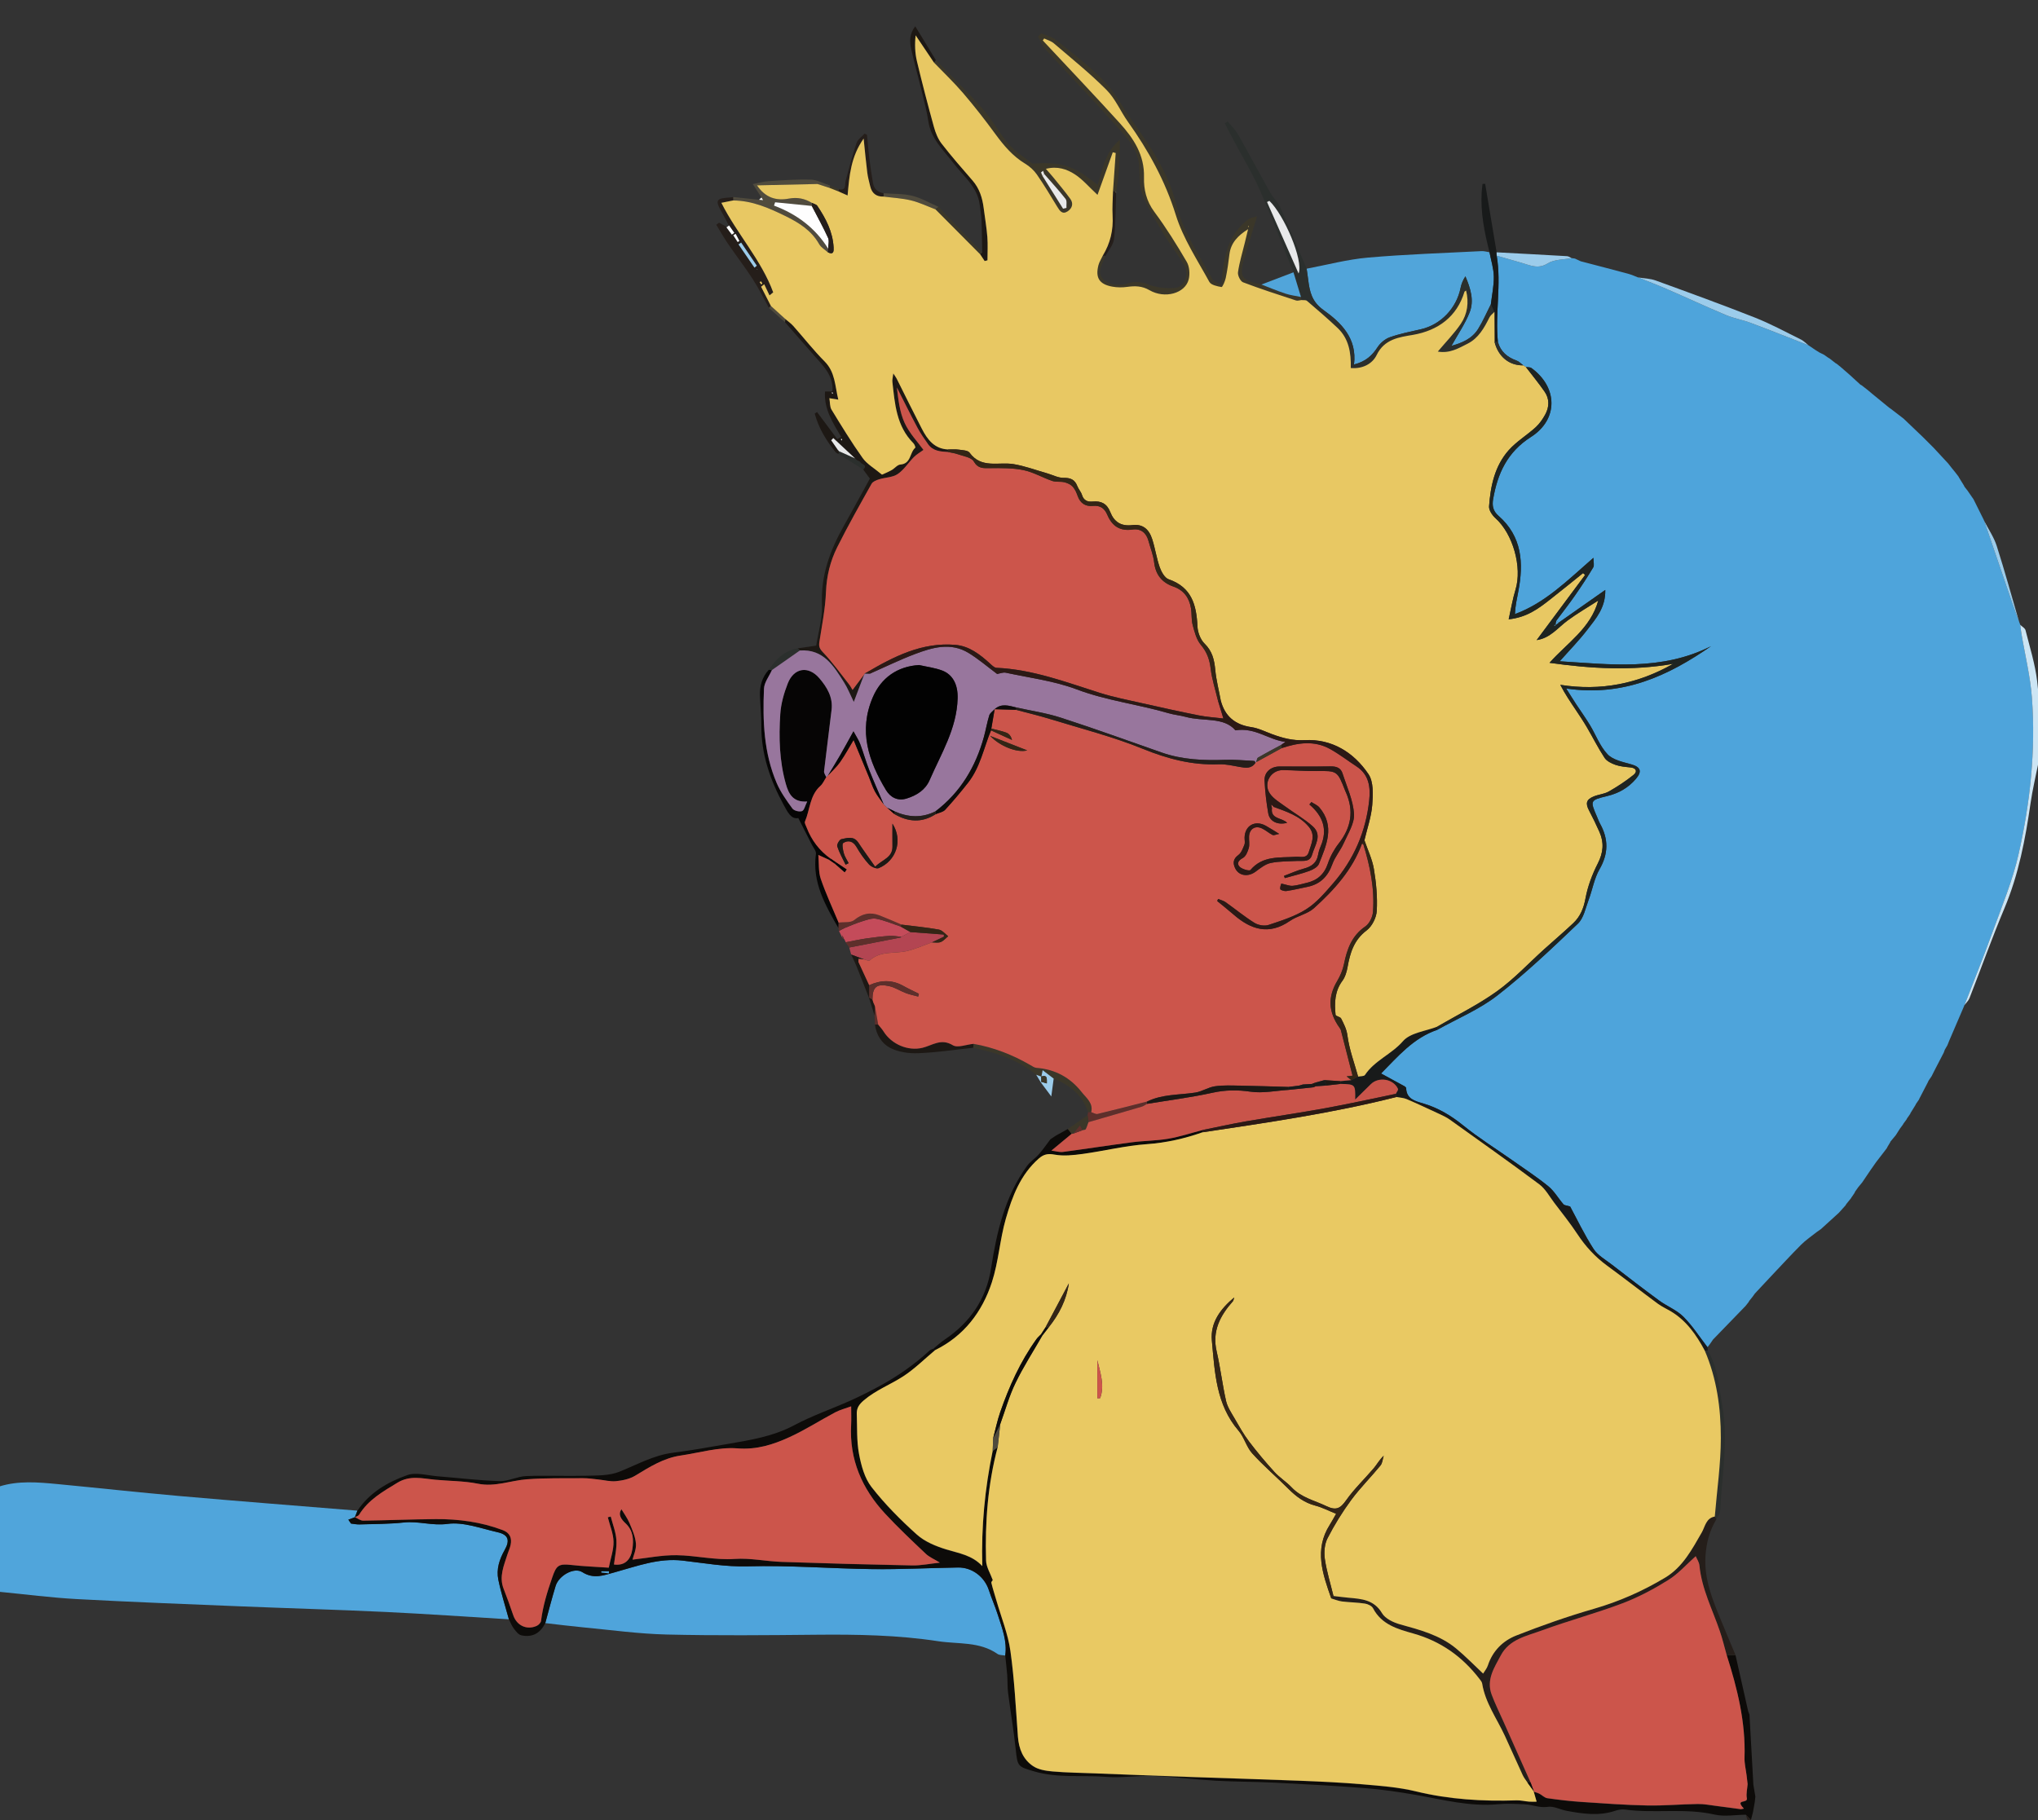
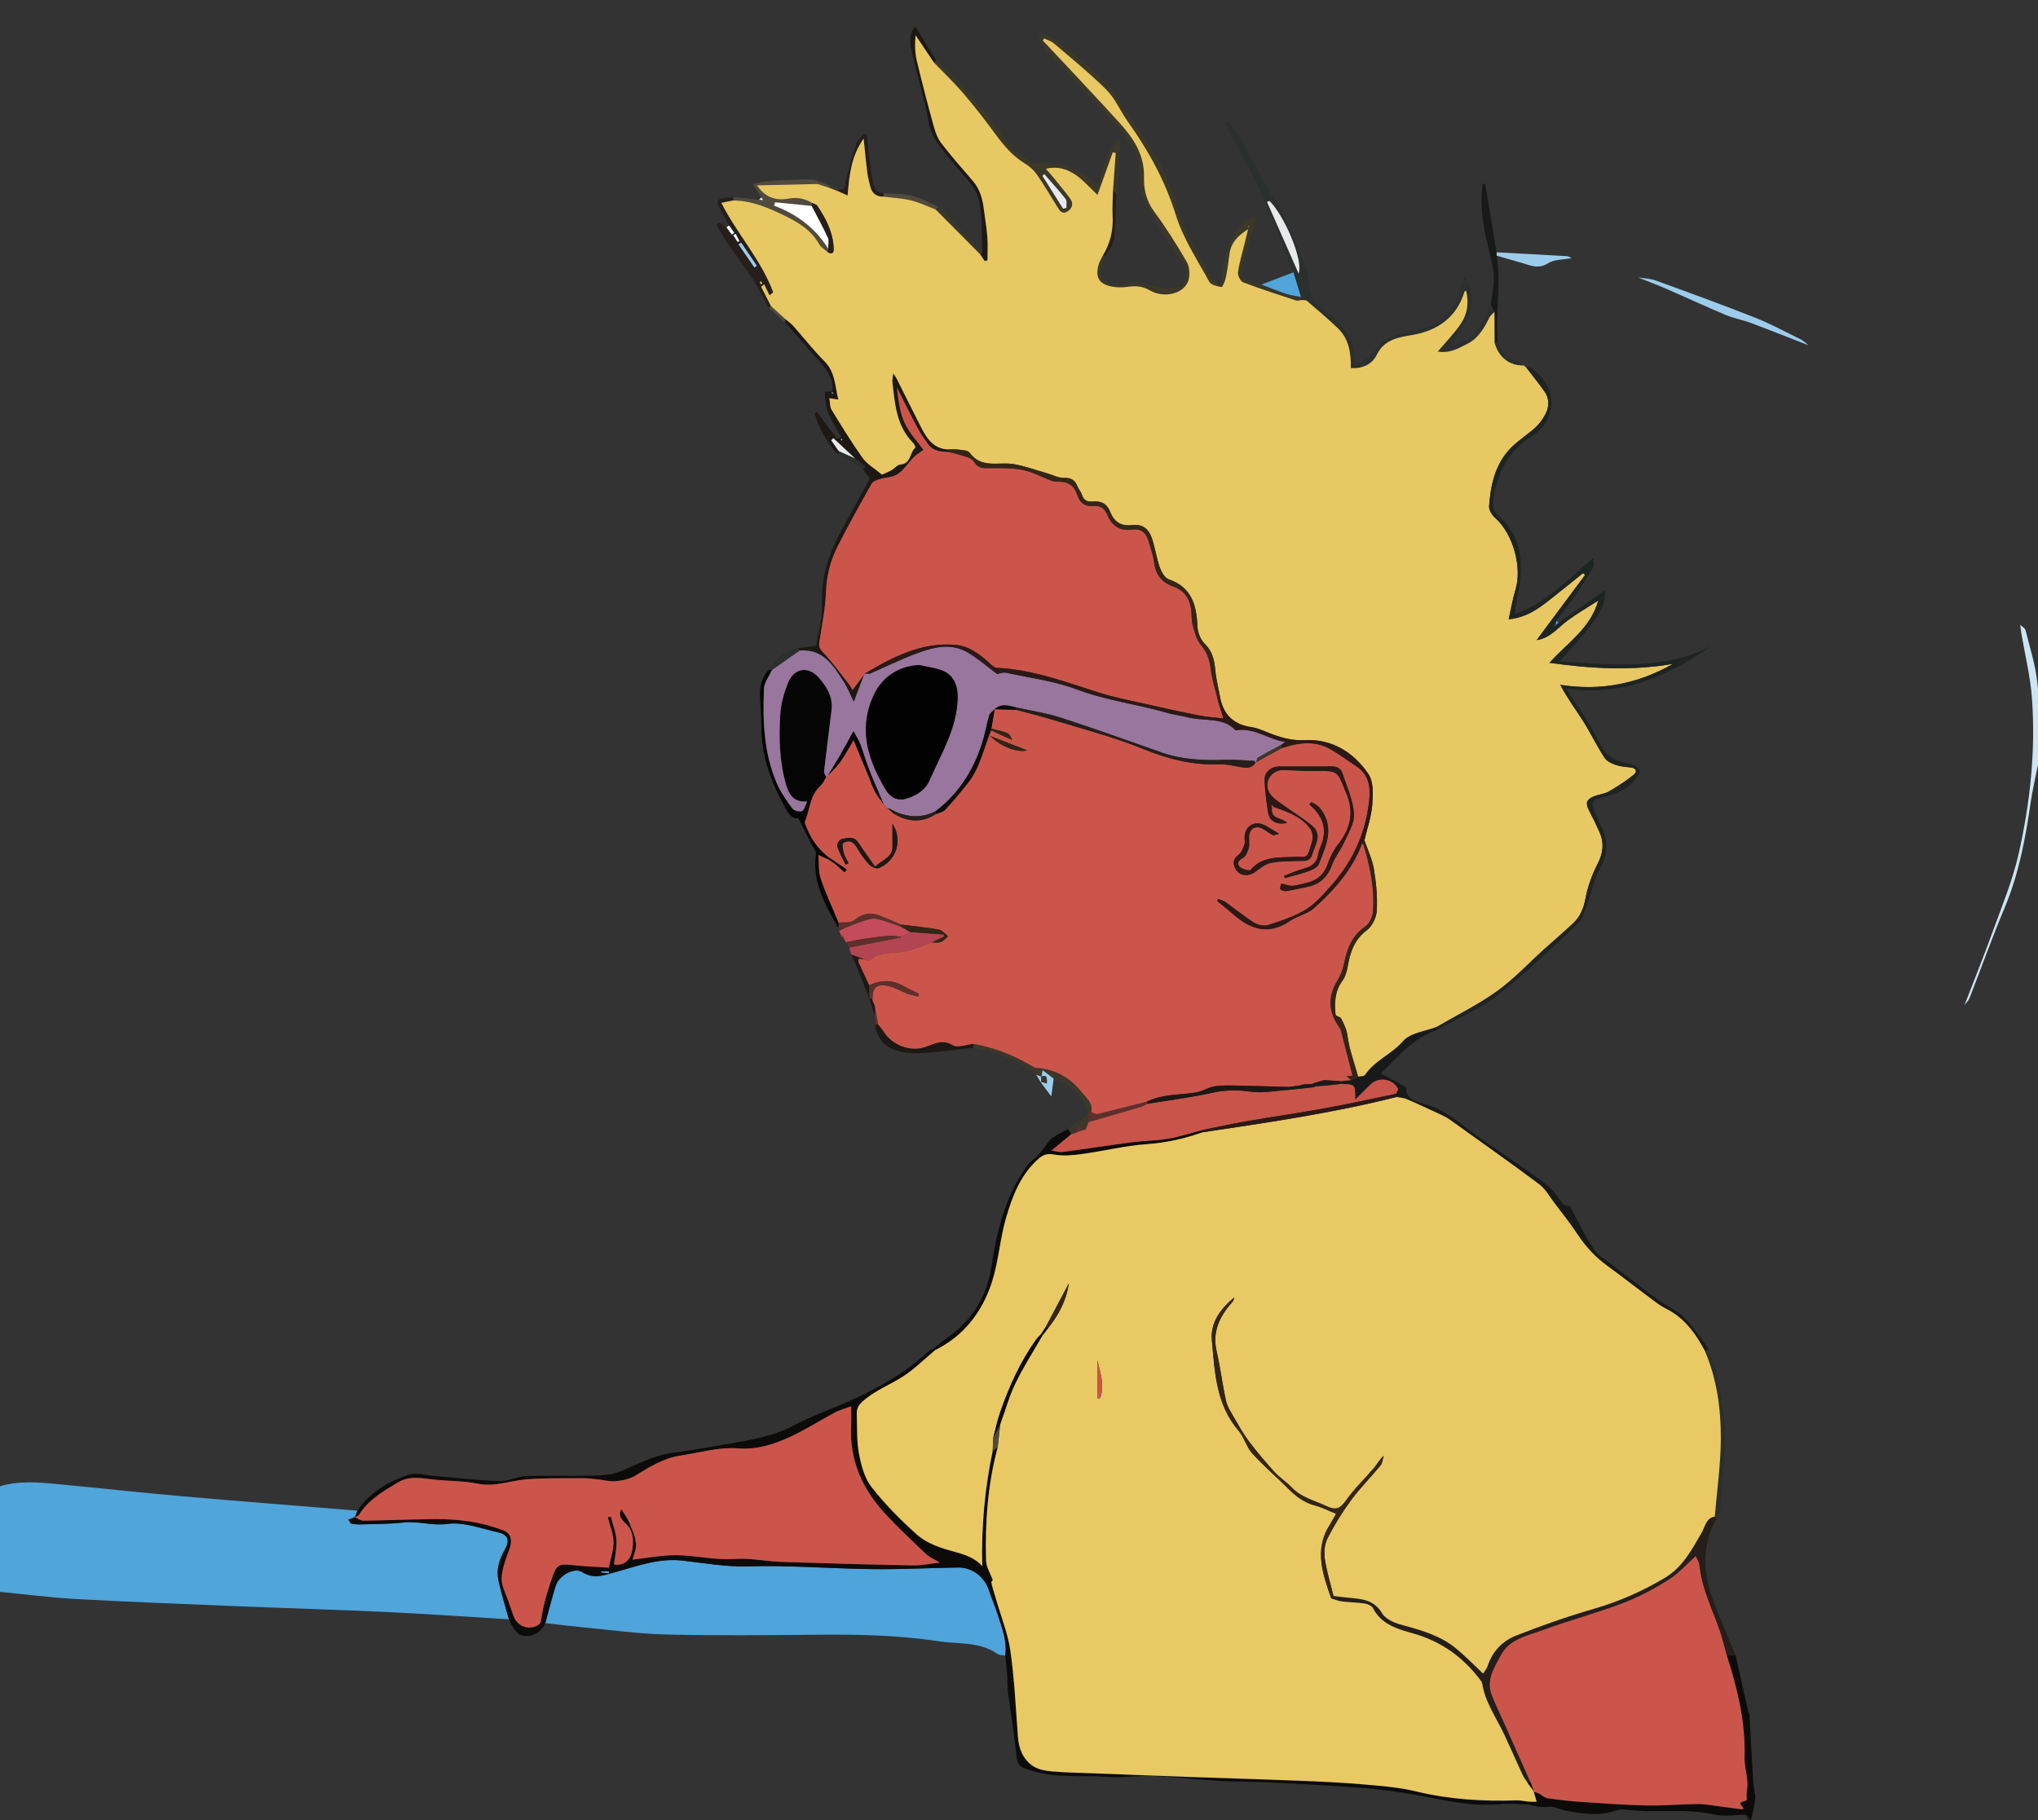
<svg xmlns="http://www.w3.org/2000/svg" version="1.1" id="Ebene_1" x="0px" y="0px" width="231.333px" height="206.667px" viewBox="0 0 231.333 206.667" enable-background="new 0 0 231.333 206.667" xml:space="preserve">
  <rect x="0" y="0" width="231.333" height="206.667" fill="#333333" stroke="none" />
  <g>
    <g>
-       <path fill="#4EA4DB" d="M206.217,139.875c-0.598,0.479-1.246,0.91-1.783,1.449c-1.252,1.258-2.45,2.568-3.67,3.856    c-0.521,0.558-1.043,1.114-1.564,1.672c-0.088,0.122-0.176,0.244-0.264,0.366c-0.117,0.146-0.234,0.294-0.352,0.439    c-0.039,0.039-0.065,0.086-0.078,0.141c-0.121,0.154-0.24,0.308-0.361,0.461c-1.232,1.273-2.467,2.547-3.7,3.82    c-0.104,0.154-0.212,0.311-0.317,0.465c-0.103,0.136-0.205,0.271-0.309,0.406c-0.9-1.164-1.701-2.427-2.732-3.459    c-0.768-0.766-1.864-1.188-2.758-1.842c-1.82-1.336-3.607-2.716-5.396-4.098c-0.718-0.555-1.585-1.038-2.054-1.768    c-1.041-1.615-1.873-3.365-2.654-4.812c-0.377-0.117-0.641-0.118-0.754-0.248c-0.588-0.674-1.043-1.494-1.721-2.047    c-1.301-1.062-2.717-1.983-4.09-2.953c-1.867-1.316-3.818-2.529-5.589-3.967c-1.393-1.129-2.852-1.992-4.563-2.495    c-0.87-0.257-1.859-0.489-1.896-1.72c-0.003-0.074-0.1-0.17-0.176-0.213c-0.859-0.476-1.727-0.942-2.672-1.457    c1.884-1.892,3.646-4.029,6.382-4.955c2.29-1.283,4.778-2.312,6.826-3.905c3.214-2.503,6.182-5.331,9.135-8.146    c0.662-0.631,0.866-1.765,1.216-2.691c0.438-1.157,0.635-2.438,1.24-3.49c1.016-1.763,1.029-3.411,0.076-5.143    c-0.146-0.265-0.249-0.554-0.369-0.833c-0.787-1.822-0.796-1.857,1.184-2.339c1.299-0.316,2.381-0.938,3.241-1.945    c0.736-0.862,0.519-1.354-0.532-1.65c-0.942-0.266-2.07-0.492-2.688-1.142c-0.874-0.917-1.334-2.221-2.011-3.336    c-0.484-0.801-1.037-1.561-1.551-2.345c-0.344-0.524-0.67-1.058-1.131-1.785c6.459,0.952,11.588-1.442,16.438-4.806    c-5.611,2.844-11.521,2.056-17.173,1.713c1.052-1.191,2.187-2.346,3.164-3.621c0.951-1.238,2.045-2.467,2.006-4.477    c-1.904,1.336-3.604,2.53-5.305,3.724c-0.084-0.081-0.168-0.161-0.25-0.241c0.705-0.945,1.435-1.872,2.106-2.839    c0.728-1.045,1.429-2.112,2.081-3.205c0.139-0.231,0.021-0.616,0.021-1.088c-2.938,2.553-5.445,5.11-8.908,6.391    c0.037-0.932,0.223-1.744,0.379-2.561c0.623-3.222,0.437-6.252-2.243-8.595c-0.632-0.552-0.738-1.153-0.612-1.892    c0.502-2.918,1.61-5.348,4.295-7.062c3.133-2.001,3.045-5.654,0.051-7.825c-0.154-0.112-0.414-0.079-0.625-0.113l0.01,0.006    c-0.104-0.067-0.209-0.135-0.312-0.202l0.001,0.001c-0.249-0.183-0.472-0.438-0.749-0.537c-1.054-0.376-1.824-1.006-2.131-2.119    c-0.333-3.261,0.414-6.537-0.136-9.794c0.935,0.27,1.866,0.545,2.804,0.808c0.989,0.278,1.889,0.767,3.01,0.062    c0.732-0.461,1.787-0.411,2.696-0.59c0.122,0.017,0.243,0.034,0.365,0.05c0.22,0.102,0.44,0.205,0.661,0.308    c1.8,0.472,3.603,0.938,5.398,1.421c0.379,0.102,0.736,0.272,1.104,0.411c1.087,0.437,2.185,0.849,3.257,1.315    c2.251,0.977,4.477,2.013,6.738,2.962c0.894,0.375,1.873,0.539,2.783,0.879c2.199,0.824,4.381,1.695,6.57,2.548    c0.248,0.168,0.497,0.337,0.746,0.506c0.16,0.1,0.318,0.2,0.479,0.301c0.185,0.093,0.369,0.185,0.554,0.277    c0.155,0.11,0.312,0.22,0.467,0.33c0.05,0.022,0.097,0.048,0.142,0.078c0.226,0.176,0.451,0.353,0.676,0.529    c0.049,0.023,0.096,0.049,0.14,0.08c0.147,0.119,0.297,0.238,0.444,0.357c0.328,0.285,0.656,0.569,0.984,0.854    c0.424,0.387,0.846,0.774,1.271,1.162c0.05,0.022,0.097,0.049,0.144,0.078c0.225,0.175,0.45,0.351,0.676,0.525    c0.186,0.156,0.371,0.313,0.558,0.469c0.632,0.517,1.264,1.034,1.896,1.551c0.045,0.027,0.09,0.056,0.133,0.087    c0.496,0.38,0.992,0.76,1.488,1.141c0.729,0.697,1.459,1.394,2.188,2.091c0.406,0.405,0.812,0.811,1.218,1.216    c0.556,0.599,1.11,1.197,1.665,1.796c0.117,0.151,0.234,0.301,0.354,0.452c0.152,0.189,0.307,0.378,0.459,0.567    c0.115,0.151,0.231,0.303,0.348,0.454c0.029,0.045,0.056,0.093,0.076,0.143c0.181,0.29,0.359,0.581,0.539,0.871    c0.026,0.047,0.051,0.096,0.07,0.146c0.117,0.151,0.235,0.302,0.354,0.454c0.224,0.322,0.445,0.645,0.669,0.967    c0.381,0.767,0.762,1.533,1.144,2.299c0.024,0.049,0.047,0.099,0.066,0.15c1.052,3.082,2.1,6.165,3.156,9.245    c0.256,0.743,0.541,1.475,0.812,2.212c0.043,0.116,0.086,0.232,0.129,0.349c0.043,0.331,0.077,0.664,0.133,0.992    c0.407,2.429,1.012,4.842,1.193,7.288c0.445,5.972-0.197,11.902-1.506,17.718c-0.686,3.049-1.917,5.98-2.984,8.936    c-0.996,2.764-2.102,5.485-3.158,8.227c-0.037,0.046-0.061,0.097-0.068,0.154c-0.562,1.311-1.125,2.619-1.688,3.931    c-0.064,0.163-0.131,0.325-0.195,0.489c-0.098,0.17-0.196,0.34-0.295,0.509c-0.037,0.103-0.074,0.204-0.11,0.308    c-0.369,0.711-0.737,1.424-1.106,2.135c-0.092,0.184-0.184,0.367-0.275,0.551c-0.106,0.156-0.213,0.312-0.32,0.471    c-0.039,0.044-0.062,0.096-0.074,0.152c-0.324,0.623-0.646,1.248-0.97,1.873c-0.033,0.043-0.054,0.091-0.062,0.145    c-0.108,0.158-0.217,0.314-0.324,0.473c-0.037,0.043-0.062,0.092-0.074,0.147c-0.18,0.289-0.357,0.579-0.538,0.868    c-0.036,0.045-0.06,0.096-0.069,0.152c-0.106,0.153-0.215,0.309-0.322,0.463c-0.041,0.043-0.067,0.092-0.082,0.148    c-0.11,0.153-0.223,0.307-0.334,0.458c-0.039,0.04-0.067,0.086-0.082,0.142c-0.114,0.154-0.229,0.31-0.344,0.463    c-0.158,0.25-0.317,0.5-0.477,0.75c-0.186,0.224-0.37,0.447-0.557,0.67c-0.039,0.033-0.062,0.074-0.071,0.125    c-0.099,0.166-0.196,0.332-0.295,0.496c-0.036,0.047-0.062,0.1-0.075,0.158c-0.113,0.149-0.229,0.301-0.342,0.451    c-0.299,0.385-0.596,0.771-0.893,1.158c-0.108,0.154-0.22,0.312-0.328,0.469c-0.088,0.123-0.174,0.246-0.262,0.37    c-0.328,0.485-0.654,0.97-0.982,1.454c-0.152,0.186-0.307,0.37-0.459,0.557c-0.11,0.154-0.221,0.311-0.331,0.467    c-0.036,0.043-0.06,0.096-0.069,0.152c-0.104,0.153-0.209,0.309-0.312,0.463c-0.045,0.041-0.074,0.092-0.092,0.148    c-0.179,0.221-0.355,0.441-0.533,0.662c-0.039,0.041-0.066,0.089-0.082,0.145c-0.258,0.287-0.516,0.573-0.773,0.86    c-0.678,0.616-1.355,1.233-2.035,1.853C206.53,139.648,206.374,139.761,206.217,139.875z" />
      <path fill="#50A5DB" d="M57.766,183.843c-4.661-0.282-9.319-0.612-13.982-0.834c-5.509-0.262-11.023-0.416-16.534-0.641    c-6.189-0.254-12.379-0.488-18.563-0.824c-2.902-0.158-5.792-0.539-8.767-0.826c0-3.979,0-7.959,0-11.954    c2.169-0.683,4.385-0.485,6.591-0.276c4.613,0.436,9.22,0.952,13.835,1.355c6.738,0.592,13.481,1.113,20.222,1.664    c-0.095,0.248-0.19,0.496-0.286,0.744l0.003-0.004c-0.249,0.094-0.497,0.187-0.746,0.278c0.101,0.147,0.202,0.295,0.303,0.442    c0.318,0.033,0.637,0.105,0.953,0.096c1.685-0.055,3.378-0.039,5.05-0.221c1.655-0.18,3.222,0.396,4.95,0.16    c1.82-0.246,3.797,0.521,5.682,0.945c1.202,0.271,1.442,0.893,0.807,2.021c-0.604,1.068-0.963,2.188-0.72,3.373    C56.878,180.861,57.358,182.345,57.766,183.843z" />
      <path fill="#4FA4DB" d="M114.104,187.957c-0.297-0.059-0.656-0.027-0.882-0.187c-2.044-1.427-4.457-1.093-6.722-1.44    c-4.591-0.703-9.216-0.781-13.852-0.736c-5.648,0.055-11.3,0.109-16.946-0.024c-3.199-0.075-6.39-0.522-9.583-0.823    c-1.411-0.133-2.817-0.313-4.226-0.475c0.389-1.406,0.749-2.822,1.175-4.219c0.361-1.184,2.092-2.166,3.03-1.57    c1.288,0.816,2.396,0.371,3.642,0.029c2.533-0.692,4.994-1.655,7.753-1.338c2.439,0.281,4.848,0.722,7.365,0.65    c4.714-0.132,9.44,0.26,14.162,0.316c3.24,0.039,6.483-0.129,9.725-0.182c1.598-0.025,3.005,1.056,3.5,2.565    c0.311,0.951,0.721,1.871,1.024,2.824C113.744,184.846,114.341,186.328,114.104,187.957z" />
      <path fill="#0D0B09" d="M114.104,187.957c0.238-1.629-0.36-3.11-0.835-4.606c-0.303-0.953-0.713-1.873-1.024-2.824    c-0.494-1.511-1.902-2.592-3.5-2.565c-3.242,0.053-6.485,0.222-9.725,0.182c-4.722-0.059-9.448-0.448-14.162-0.316    c-2.518,0.07-4.926-0.369-7.365-0.65c-2.759-0.317-5.221,0.646-7.753,1.339c-1.246,0.341-2.354,0.786-3.642-0.03    c-0.938-0.595-2.669,0.389-3.03,1.57c-0.426,1.396-0.786,2.812-1.175,4.22c-0.573,1.151-1.475,1.656-2.723,1.38    c-0.329-0.072-0.62-0.47-0.853-0.775c-0.233-0.307-0.371-0.687-0.55-1.032c-0.408-1.498-0.888-2.981-1.2-4.499    c-0.244-1.186,0.116-2.305,0.72-3.373c0.636-1.128,0.396-1.749-0.807-2.021c-1.885-0.425-3.862-1.19-5.682-0.945    c-1.728,0.234-3.294-0.34-4.95-0.16c-1.672,0.182-3.366,0.167-5.05,0.221c-0.316,0.012-0.635-0.062-0.953-0.095    c-0.101-0.147-0.202-0.296-0.303-0.442c0.249-0.094,0.497-0.188,0.746-0.279c0.313,0.138,0.628,0.395,0.94,0.391    c2.745-0.035,5.489-0.154,8.234-0.174c2.6-0.018,5.155,0.324,7.607,1.25c0.802,0.304,1.06,0.896,0.889,1.689    c-0.077,0.359-0.245,0.699-0.355,1.055c-0.4,1.277-0.979,2.529-0.434,3.922c0.389,0.988,0.748,1.99,1.09,2.998    c0.398,1.166,1.526,1.711,2.653,1.211c0.215-0.096,0.475-0.357,0.501-0.569c0.211-1.704,0.71-3.315,1.273-4.937    c0.46-1.325,0.684-1.584,2.145-1.416c1.396,0.16,2.806,0.207,4.269,0.31c0.213-1.071,0.563-2.019,0.541-2.954    c-0.021-0.927-0.418-1.844-0.651-2.766c0.112-0.027,0.225-0.055,0.336-0.082c0.226,0.889,0.583,1.77,0.64,2.668    c0.058,0.936-0.175,1.888-0.275,2.775c1.299,0.166,1.92-0.613,2.09-1.748c0.155-1.039,0.12-2.086-0.762-2.914    c-0.479-0.449-0.909-0.994-0.477-1.607c0.298,0.502,0.674,1.004,0.91,1.564c0.316,0.752,0.668,1.539,0.733,2.332    c0.054,0.666-0.281,1.365-0.389,1.82c1.658-0.181,3.337-0.527,5.011-0.505c2.195,0.03,4.351,0.581,6.594,0.425    c1.76-0.121,3.55,0.273,5.33,0.336c4.935,0.168,9.87,0.305,14.807,0.4c0.997,0.02,1.997-0.193,3.149-0.316    c-0.654-0.402-1.201-0.625-1.6-1.002c-1.571-1.49-3.153-2.978-4.623-4.564c-2.62-2.826-4.066-6.143-3.854-10.075    c0.035-0.64,0.005-1.283,0.005-2.103c-0.666,0.244-1.274,0.396-1.812,0.681c-1.743,0.924-3.411,2.004-5.201,2.819    c-1.845,0.844-3.703,1.441-5.901,1.271c-2.118-0.164-4.302,0.499-6.454,0.816c-1.923,0.283-3.517,1.295-5.141,2.281    c-0.624,0.379-1.425,0.551-2.166,0.625c-0.672,0.069-1.37-0.125-2.057-0.193c-0.567-0.059-1.135-0.146-1.702-0.141    c-2.125,0.014-4.255-0.033-6.371,0.123c-1.851,0.135-3.615,0.895-5.561,0.502c-1.6-0.322-3.268-0.302-4.903-0.457    c-1.428-0.138-2.813-0.521-4.224,0.338c-1.652,1.004-3.314,1.935-4.362,3.645c-0.085,0.139-0.315,0.188-0.478,0.279    c0.095-0.248,0.19-0.496,0.286-0.744c1.375-2.061,3.441-3.258,5.657-4.045c1.015-0.361,2.311,0.043,3.477,0.135    c2.336,0.184,4.667,0.477,7.005,0.545c0.998,0.029,2.003-0.531,3.015-0.572c2.27-0.091,4.548,0.023,6.82-0.037    c1.251-0.033,2.598,0,3.724-0.443c2.024-0.799,3.916-1.895,6.14-2.172c2.089-0.26,4.164-0.646,6.24-1.002    c2.567-0.441,5.118-0.85,7.488-2.11c2.04-1.087,4.251-1.849,6.369-2.794c1.112-0.497,2.203-1.049,3.275-1.629    c2.079-1.122,4.007-2.465,5.745-4.072c0.113-0.104,0.292-0.137,0.44-0.201c0.061,0.061,0.122,0.121,0.182,0.182    c-1.209,1.01-2.336,2.145-3.649,2.992c-1.449,0.938-3.083,1.549-4.437,2.701c-0.565,0.48-0.83,0.893-0.806,1.553    c0.056,1.514-0.023,3.056,0.252,4.528c0.246,1.312,0.629,2.759,1.424,3.774c1.526,1.951,3.298,3.738,5.146,5.394    c0.901,0.808,2.157,1.32,3.338,1.685c1.422,0.438,2.912,0.635,4.085,1.888c-0.121-4.519,0.297-8.819,1.18-13.078    c0.189-0.144,0.379-0.286,0.568-0.431c-1.125,4.223-1.447,8.535-1.321,12.88c0.021,0.731,0.486,1.45,0.765,2.228    c-0.004,0.008-0.191,0.186-0.161,0.311c0.16,0.671,0.379,1.326,0.569,1.988c0.55,1.914,1.318,3.797,1.594,5.75    c0.455,3.221,0.611,6.483,0.851,9.731c0.102,1.382,0.593,2.583,1.729,3.336c0.604,0.399,1.447,0.532,2.199,0.599    c1.58,0.139,3.17,0.155,4.756,0.217c3.535,0.138,7.07,0.279,10.605,0.404c4.182,0.147,8.363,0.264,12.545,0.428    c2.424,0.096,4.851,0.203,7.267,0.412c2.036,0.174,4.104,0.322,6.079,0.804c3.773,0.919,7.576,1.144,11.43,1.019    c0.463-0.017,0.93,0.105,1.396,0.143c0.279,0.023,0.562,0.006,0.873,0.006c-0.129-0.439-0.229-0.787-0.33-1.137    c0.216,0.076,0.441,0.129,0.644,0.23c0.31,0.158,0.583,0.464,0.899,0.51c1.291,0.186,2.59,0.336,3.891,0.424    c2.479,0.168,4.959,0.352,7.439,0.401c1.916,0.039,3.834-0.142,5.752-0.167c0.699-0.01,1.4,0.131,2.098,0.219    c0.932,0.116,1.859,0.246,2.791,0.371c0.113-0.021,0.229-0.044,0.344-0.064c-1.082-1.137,0.456-0.549,0.336-1.176    c-0.1-0.512,0.049-1.069,0.086-1.608c-0.039-0.339-0.078-0.679-0.119-1.019c-0.082-0.662-0.256-1.328-0.232-1.988    c0.137-4.027-0.818-7.858-2.027-11.648c0.334,0,0.67-0.001,1.004-0.001c0.479,2.121,0.957,4.242,1.435,6.364    c0.05,0.127,0.099,0.255,0.147,0.382c0.147,2.651,0.297,5.306,0.444,7.957c0.074,0.452,0.149,0.905,0.226,1.358    c-0.023,0.211-0.047,0.42-0.07,0.631c-0.065,0.369-0.131,0.74-0.195,1.109c-0.078,0.305-0.156,0.61-0.236,0.916    c-0.195-0.199-0.391-0.4-0.586-0.602c-1.183,0.009-2.416,0.24-3.539-0.016c-3.363-0.771-6.783-0.11-10.147-0.569    c-0.356-0.048-0.759,0.008-1.101,0.125c-1.858,0.637-3.713,0.358-5.565,0.014c-0.714-0.134-1.45-0.554-2.116-0.45    c-0.938,0.144-1.738-0.24-2.604-0.283c-1.016-0.051-2.041-0.104-3.049-0.012c-3.203,0.295-6.264-0.521-9.365-1.066    c-1.877-0.329-3.772-0.605-5.672-0.756c-3.416-0.271-6.838-0.453-10.26-0.625c-2.257-0.113-4.521-0.098-6.775-0.225    c-2.379-0.135-4.75-0.443-7.129-0.537c-1.748-0.068-3.516,0.246-5.25,0.105c-2.741-0.223-5.519,0.171-8.231-0.633    c-1.808-0.535-1.862-0.531-2.062-2.459c-0.225-2.16-0.596-4.305-0.871-6.459c-0.085-0.668-0.049-1.35-0.099-2.021    C114.268,189.412,114.178,188.685,114.104,187.957z M69.109,178.625c0.006-0.076,0.012-0.153,0.019-0.229    c-0.288,0-0.575,0-0.862,0c-0.002,0.045-0.004,0.09-0.006,0.136C68.543,178.562,68.826,178.593,69.109,178.625z" />
-       <path fill="#51A5DA" d="M148.318,30.504c2.315-0.433,4.613-1.053,6.948-1.258c4.291-0.377,8.604-0.513,12.906-0.736    c0.298-0.015,0.601,0.083,0.899,0.129c0.175,0.918,0.474,1.835,0.49,2.757c0.021,1.047-0.213,2.099-0.336,3.149    c-0.476,0.933-0.89,1.903-1.438,2.79c-0.711,1.151-1.889,1.612-3.033,1.93c0.701-1.264,1.526-2.463,2.055-3.78    c0.552-1.376,0.096-2.772-0.473-4.112c-0.281,0.432-0.457,0.861-0.547,1.308c-0.459,2.32-2.264,4.196-4.519,4.704    c-1.181,0.266-2.375,0.503-3.511,0.904c-0.538,0.19-1.081,0.648-1.396,1.132c-0.617,0.95-1.355,1.633-2.671,1.959    c0.369-2.979-1.469-4.752-3.47-6.184c-1.312-0.938-1.559-2.062-1.727-3.399C148.445,31.364,148.379,30.935,148.318,30.504z" />
      <path fill="#060505" d="M95.181,105.384c-1.5-2.616-3.013-5.222-2.564-8.444c0.044-0.317-0.289-0.693-0.46-1.034    c-0.487-0.968-0.981-1.931-1.541-3.031c-0.809,0.172-1.223-0.695-1.624-1.427c-1.54-2.813-2.589-5.776-2.572-9.046    c0.006-1.14-0.112-2.28-0.157-3.42c-0.043-1.106,0.246-2.106,1.003-2.943c0.118,0.011,0.235,0.023,0.353,0.034    c-0.314,0.704-0.872,1.397-0.902,2.113c-0.157,3.647-0.021,7.291,1.444,10.715c0.441,1.033,1.117,1.98,1.785,2.894    c0.182,0.249,0.782,0.397,1.084,0.291c0.253-0.088,0.354-0.615,0.594-1.092c-1.645,0.123-2.121-0.916-2.429-2.007    c-0.73-2.59-0.801-5.261-0.628-7.917c0.077-1.178,0.417-2.379,0.852-3.486c0.702-1.788,2.351-2.027,3.587-0.579    c0.865,1.013,1.549,2.148,1.385,3.566c-0.27,2.33-0.586,4.655-0.854,6.986c-0.025,0.216,0.163,0.458,0.251,0.687    c-0.217,0.331-0.376,0.728-0.662,0.982c-1.217,1.083-1.176,2.698-1.753,4.048c-0.07,0.165,0.104,0.446,0.187,0.664    c0.555,1.457,1.458,2.647,2.73,3.552c-0.045,0.051-0.089,0.102-0.133,0.153c-0.374-0.17-0.747-0.34-1.265-0.576    c0.087,0.998,0,1.912,0.271,2.703c0.578,1.692,1.342,3.321,2.029,4.978C95.189,104.958,95.185,105.171,95.181,105.384z" />
      <path fill="#3B3729" d="M125.487,29.048c-0.035,0.088-0.07,0.178-0.109,0.266c-0.357,0.81-0.899,1.742-0.094,2.44    c0.748,0.649,1.805,0.724,2.801,0.401c0.809-0.263,1.512-0.136,2.328,0.166c0.935,0.344,2.032,0.447,3.03,0.354    c1.011-0.095,1.562-1.551,0.998-2.524c-0.706-1.221-1.594-2.336-2.319-3.547c-0.877-1.464-1.812-2.922-2.441-4.495    c-0.396-0.99-0.307-2.184-0.381-3.291c-0.123-1.824-1.287-3.088-2.397-4.322c-2.707-3.012-5.515-5.932-8.253-8.916    c-0.359-0.393-0.548-0.942-0.816-1.419c0.117-0.126,0.233-0.253,0.351-0.38c0.577,0.253,1.243,0.396,1.716,0.778    c1.866,1.507,3.805,2.961,5.456,4.684c1.269,1.322,2.126,3.03,3.202,4.542c2.059,2.892,4.04,5.82,4.925,9.328    c0.788,3.124,2.575,5.77,4.099,8.54c0.146,0.268,0.569,0.384,1.07,0.701c0.184-3.006,0.648-5.706,3.114-7.503    c0.188-0.137,0.462-0.152,0.919-0.293c-0.512,1.685-0.957,3.144-1.396,4.605c-0.679,2.26-0.445,2.643,1.896,3.143    c0.911,0.348,1.811,0.727,2.734,1.032c0.564,0.187,1.168,0.258,1.754,0.382c0.017,0.115,0.031,0.23,0.048,0.346    c-0.201,0.02-0.423,0.106-0.599,0.049c-2.015-0.662-4.035-1.309-6.015-2.063c-0.31-0.117-0.632-0.785-0.58-1.145    c0.163-1.125,0.502-2.225,0.772-3.334c0.125-0.519,0.252-1.038,0.377-1.557c-1.139,0.714-1.967,1.549-2.122,2.86    c-0.106,0.898-0.234,1.796-0.416,2.681c-0.079,0.379-0.376,1.05-0.478,1.032c-0.492-0.085-1.188-0.229-1.384-0.586    c-1.356-2.488-2.976-4.92-3.805-7.59c-1.209-3.889-3.103-7.314-5.431-10.578c-0.842-1.183-1.42-2.604-2.422-3.613    c-1.877-1.888-3.968-3.564-5.992-5.302c-0.301-0.259-0.728-0.373-1.096-0.554c-0.055,0.075-0.107,0.151-0.162,0.227    c0.215,0.229,0.432,0.458,0.646,0.689c2.693,2.887,5.418,5.748,8.072,8.673c1.58,1.743,2.843,3.625,2.771,6.194    c-0.036,1.342,0.271,2.687,1.165,3.889c1.346,1.812,2.549,3.74,3.688,5.691c0.312,0.536,0.375,1.379,0.22,1.997    c-0.402,1.592-2.72,2.227-4.456,1.216c-0.838-0.487-1.635-0.494-2.525-0.371c-0.556,0.077-1.146,0.071-1.695-0.029    c-1.469-0.268-1.937-1.009-1.568-2.433c0.1-0.381,0.327-0.728,0.496-1.09C125.284,29.028,125.386,29.038,125.487,29.048z     M141.75,25.684c-0.021-0.012-0.041-0.023-0.062-0.036c-0.001,0.044-0.003,0.088-0.005,0.133c0.022-0.01,0.051-0.016,0.063-0.033    C141.756,25.734,141.749,25.706,141.75,25.684z" />
      <path fill="#251E1A" d="M196.997,187.893c-0.334,0-0.67,0.001-1.002,0.002c-0.254-0.896-0.47-1.806-0.769-2.687    c-0.838-2.469-2.067-4.812-2.322-7.469c-0.038-0.4-0.306-0.779-0.425-1.064c-1.059,0.939-1.975,1.996-3.109,2.703    c-1.646,1.025-3.388,1.959-5.197,2.645c-3.012,1.139-6.139,1.975-9.162,3.086c-1.701,0.627-3.666,0.979-4.643,2.809    c-0.74,1.385-1.688,2.772-1.051,4.476c0.377,1.009,0.857,1.978,1.296,2.963c1.039,2.334,2.079,4.666,3.119,6.999    c-0.114,0.01-0.229,0.02-0.346,0.029c-0.183-0.279-0.404-0.541-0.542-0.84c-0.69-1.49-1.348-2.998-2.038-4.487    c-0.904-1.952-2.214-3.726-2.568-5.919c-0.028-0.184-0.18-0.357-0.3-0.516c-1.943-2.537-4.396-4.287-7.518-5.166    c-1.756-0.494-3.6-0.998-4.566-2.861c-0.141-0.271-0.588-0.482-0.922-0.534c-0.857-0.134-1.737-0.134-2.602-0.241    c-0.414-0.052-0.812-0.224-1.219-0.342c0.084-0.094,0.168-0.188,0.252-0.279c0.563,0.065,1.125,0.143,1.689,0.193    c1.479,0.135,2.902,0.207,3.824,1.761c0.367,0.621,1.3,1.06,2.061,1.269c2.248,0.621,4.5,1.213,6.339,2.729    c1.077,0.889,2.052,1.898,3.072,2.855c0.164-0.273,0.424-0.575,0.538-0.924c0.54-1.648,1.703-2.803,3.219-3.397    c2.891-1.138,5.833-2.171,8.816-3.033c2.873-0.83,5.562-2.021,8.103-3.547c1.979-1.19,3.03-3.188,4.147-5.129    c0.371-0.646,0.472-1.627,1.473-1.798c0.066,0.093,0.133,0.184,0.199,0.275c-0.801,1.332-1.178,2.739-1.26,4.328    c-0.114,2.229,0.574,4.209,1.365,6.195C195.608,184.625,196.312,186.253,196.997,187.893z" />
      <path fill="#2B2F2D" d="M147.719,34.063c-0.016-0.116-0.031-0.231-0.047-0.346c-0.283-0.934-0.566-1.868-0.851-2.802    c-1.288-3.167-2.51-6.364-3.89-9.49c-0.812-1.84-1.879-3.566-2.827-5.347c-0.366-0.688-0.72-1.382-1.078-2.073    c0.11-0.072,0.222-0.144,0.331-0.216c0.4,0.499,0.877,0.955,1.189,1.504c1.246,2.194,2.429,4.424,3.664,6.624    c0.31,0.551,0.828,0.997,1.082,1.565c1.043,2.325,2.021,4.678,3.023,7.021c0.062,0.431,0.127,0.86,0.182,1.292    c0.168,1.337,0.414,2.461,1.728,3.399c2.001,1.432,3.839,3.206,3.47,6.184c1.314-0.327,2.055-1.009,2.672-1.959    c0.313-0.484,0.856-0.942,1.396-1.132c1.136-0.4,2.331-0.638,3.511-0.904c2.255-0.508,4.059-2.383,4.52-4.704    c0.088-0.447,0.265-0.876,0.547-1.308c0.566,1.34,1.022,2.736,0.472,4.112c-0.526,1.317-1.353,2.516-2.056,3.78    c1.146-0.317,2.322-0.779,3.035-1.93c0.549-0.887,0.963-1.856,1.438-2.79c0.134,0.287,0.27,0.574,0.402,0.861    c-0.192,0.207-0.445,0.382-0.565,0.624c-0.594,1.194-1.239,2.361-2.478,2.984c-1.008,0.508-2.025,1.137-3.385,0.896    c0.959-1.142,1.885-2.08,2.61-3.152c0.753-1.114,0.938-2.412,0.599-3.776c-0.088,0.065-0.168,0.092-0.184,0.14    c-0.848,2.807-2.958,4.398-5.863,4.896c-1.527,0.262-3.222,0.459-4.102,2.283c-0.479,0.99-1.579,1.597-2.938,1.478    c0.045-1.761-0.232-3.349-1.498-4.549c-1.121-1.065-2.301-2.071-3.477-3.077C148.215,34.037,147.934,34.089,147.719,34.063z     M144.088,22.804c-0.088,0.043-0.178,0.087-0.267,0.13c1.194,2.706,2.39,5.411,3.582,8.117    C147.975,29.524,145.749,24.402,144.088,22.804z" />
      <path fill="#1D1814" d="M94.906,51.396c-1.103-1.334-1.98-2.781-2.428-4.443c0.088-0.058,0.177-0.115,0.266-0.173    c0.764,1.024,1.528,2.049,2.292,3.073c0.148-0.083,0.297-0.166,0.445-0.249c-0.942-1.603-1.977-3.177-1.831-5.155    c0.254,0,0.511,0,0.796,0c0.019-0.081,0.057-0.171,0.058-0.261c0.008-1.643-1.088-2.684-2.064-3.793    c-1.116-1.267-2.223-2.542-3.333-3.813c0.013-0.123,0.025-0.246,0.039-0.368c0.302,0.261,0.637,0.492,0.9,0.788    c1.189,1.337,2.293,2.757,3.554,4.023c1.213,1.219,1.168,2.752,1.555,4.34c-0.426-0.069-0.667-0.108-1.014-0.164    c0.082,0.476,0.04,0.965,0.246,1.302c1.133,1.856,2.268,3.718,3.53,5.488c0.497,0.697,1.324,1.158,2.197,1.891    c0.202-0.094,0.655-0.277,1.081-0.51c0.352-0.193,0.66-0.615,1.009-0.641c1.228-0.089,1.04-1.357,1.689-1.91    c0.044-0.038-0.087-0.38-0.211-0.505c-1.936-1.941-2.112-4.48-2.389-6.984c-0.026-0.236,0.05-0.483,0.105-0.942    c0.211,0.325,0.309,0.447,0.378,0.584c0.953,1.895,1.886,3.799,2.856,5.685c0.632,1.229,1.423,2.295,2.989,2.361    c-0.009,0.098-0.019,0.196-0.028,0.294c-0.848-0.044-1.698-0.108-2.245-0.884c-0.427-0.606-0.856-1.218-1.205-1.87    c-0.805-1.509-1.562-3.045-2.338-4.57c0.167,1.375,0.313,2.785,0.872,4.006c0.548,1.197,1.516,2.203,2.147,3.082    c-0.425,0.312-0.796,0.52-1.083,0.81c-0.628,0.636-1.125,1.446-1.846,1.933c-0.574,0.388-1.408,0.377-2.111,0.596    c-0.31,0.097-0.707,0.253-0.847,0.504c-1.336,2.386-2.687,4.769-3.907,7.214c-0.782,1.568-1.2,3.248-1.271,5.054    c-0.074,1.901-0.457,3.793-0.748,5.683c-0.078,0.503,0,0.76,0.396,1.175c1.084,1.133,2.002,2.426,2.978,3.662    c0.153,0.194,0.265,0.421,0.389,0.623c0.476-0.632,0.894-1.187,1.312-1.742c-0.364,0.962-0.729,1.924-1.174,3.099    c-0.432-0.879-0.698-1.567-1.084-2.18c-1.185-1.883-2.339-3.844-5.037-3.659c-0.085-0.08-0.17-0.16-0.255-0.24    c0.615-0.091,1.23-0.183,2.113-0.314c0.222-1.465,0.726-3.082,0.654-4.672c-0.146-3.275,0.909-6.125,2.459-8.884    c0.754-1.343,1.491-2.695,2.234-4.044c0.258-0.468,0.51-0.939,0.741-1.364c-0.29-0.393-0.524-0.713-0.76-1.033    c0.557-0.558-0.28-0.55-0.347-0.855c-0.131-0.07-0.262-0.141-0.393-0.21l0.023,0.02c-0.073-0.075-0.145-0.15-0.217-0.226    l0.013,0.012c-0.823-0.767-1.646-1.534-2.468-2.301c-0.079,0.083-0.158,0.166-0.237,0.249c0.259,0.374,0.518,0.748,0.776,1.122    C95.053,51.204,94.979,51.3,94.906,51.396z M95.518,49.802c-0.024,0.025-0.067,0.052-0.064,0.069    c0.01,0.047,0.041,0.09,0.062,0.135c0.022-0.022,0.066-0.049,0.063-0.066C95.569,49.893,95.54,49.849,95.518,49.802z     M94.545,44.645c-0.021-0.04-0.043-0.081-0.065-0.122c-0.02,0.021-0.059,0.047-0.056,0.063c0.01,0.044,0.038,0.085,0.058,0.127    C94.502,44.692,94.522,44.671,94.545,44.645z" />
      <path fill="#181A1A" d="M163.146,116.919c-2.733,0.926-4.498,3.063-6.382,4.955c0.945,0.515,1.812,0.981,2.672,1.457    c0.076,0.043,0.173,0.139,0.176,0.213c0.036,1.229,1.025,1.463,1.896,1.72c1.713,0.503,3.172,1.366,4.563,2.495    c1.771,1.438,3.722,2.65,5.589,3.967c1.373,0.97,2.789,1.893,4.09,2.953c0.678,0.553,1.133,1.373,1.721,2.047    c0.113,0.13,0.377,0.131,0.754,0.248c0.781,1.447,1.613,3.197,2.654,4.812c0.469,0.729,1.336,1.213,2.054,1.768    c1.786,1.382,3.575,2.762,5.396,4.098c0.894,0.654,1.99,1.076,2.758,1.842c1.031,1.032,1.832,2.295,2.732,3.459    c0.014,0.129,0.023,0.258,0.036,0.389c-0.117-0.004-0.233-0.006-0.351-0.01c-0.951-1.771-2.074-3.396-3.854-4.447    c-0.493-0.291-1.024-0.528-1.481-0.867c-1.928-1.426-3.819-2.898-5.754-4.316c-1.351-0.99-2.451-2.184-3.371-3.584    c-0.807-1.229-1.732-2.377-2.621-3.549c-0.547-0.723-1.004-1.582-1.705-2.105c-3.346-2.5-6.758-4.91-10.155-7.34    c-0.353-0.252-0.756-0.441-1.149-0.627c-1.244-0.58-2.488-1.162-3.75-1.703c-0.357-0.152-0.777-0.164-1.168-0.24    c-0.018-0.121-0.035-0.243-0.053-0.365c0.088-0.193,0.303-0.443,0.244-0.568c-0.521-1.135-2.184-1.408-3.077-0.535    c-0.555,0.541-1.104,1.088-1.78,1.752c0.022-1.732,0.022-1.732-1.654-1.778c-0.012-0.103-0.025-0.205-0.037-0.308    c0.42-0.041,0.84-0.08,1.261-0.119c0.253-0.135,0.506-0.269,0.759-0.402c0.266-0.059,0.668-0.023,0.776-0.188    c1.097-1.648,3.021-2.345,4.315-3.84c0.832-0.959,2.572-1.127,3.906-1.65C163.15,116.671,163.148,116.794,163.146,116.919z" />
      <path fill="#3B3729" d="M106.23,6.828c1.78,1.84,3.625,3.623,5.316,5.54c1.088,1.233,1.872,2.734,2.946,3.981    c0.728,0.845,1.713,1.472,2.613,2.159c0.146,0.111,0.442,0.046,0.667,0.031c1.861-0.12,3.629,0.16,5.198,1.248    c0.546,0.379,1.069,0.789,1.604,1.185c0.596-1.456,0.672-3.527,2.531-5.089c0.025,2.139-0.098,3.997-0.398,5.85    c-0.055,0.002-0.107,0.003-0.162,0.003c-0.069,0-0.139,0-0.209,0c0.104-1.456,0.205-2.911,0.308-4.366    c-0.11-0.028-0.222-0.056-0.332-0.083c-0.581,1.622-1.163,3.244-1.733,4.835c-0.957-0.888-1.672-1.741-2.564-2.324    c-0.91-0.595-1.985-0.964-3.299-0.63c0.324,0.371,0.586,0.656,0.83,0.956c0.656,0.812,1.334,1.609,1.945,2.454    c0.377,0.522,0.223,1.064-0.297,1.41c-0.602,0.401-0.895-0.04-1.182-0.512c-0.751-1.235-1.495-2.479-2.317-3.666    c-0.335-0.483-0.815-0.917-1.319-1.221c-1.429-0.861-2.451-2.084-3.417-3.406c-1.152-1.576-2.356-3.119-3.625-4.602    c-1.044-1.22-2.215-2.333-3.33-3.492C106.079,7.001,106.155,6.915,106.23,6.828z M118.528,19.755    c-0.043-0.121-0.087-0.242-0.13-0.363c-0.077,0.062-0.153,0.124-0.231,0.185c0.055,0.131,0.108,0.262,0.164,0.393    c0.778,1.242,1.559,2.483,2.338,3.725c0.127-0.03,0.256-0.061,0.385-0.091c-0.024-0.344,0.08-0.79-0.098-1.016    C120.191,21.609,119.345,20.694,118.528,19.755z" />
      <path fill="#CCE5F4" d="M222.993,114.097c1.059-2.74,2.162-5.463,3.159-8.227c1.067-2.955,2.3-5.887,2.983-8.936    c1.309-5.815,1.953-11.746,1.507-17.718c-0.183-2.445-0.786-4.859-1.192-7.288c-0.057-0.329-0.091-0.661-0.134-0.992    c0.207,0.203,0.54,0.375,0.601,0.615c0.483,1.919,1.088,3.83,1.32,5.784c0.309,2.571,0.336,5.179,0.43,7.772    c0.021,0.517-0.199,1.042-0.303,1.564c-0.298,1.505-0.658,3.002-0.877,4.519c-0.587,4.081-1.354,8.099-2.967,11.937    c-1.412,3.362-2.639,6.801-3.966,10.198C223.442,113.613,223.184,113.841,222.993,114.097z" />
      <path fill="#0D0B09" d="M105.963,153.107c0.41-0.336,0.796-0.706,1.234-1c2.931-1.963,4.756-4.624,5.305-8.146    c0.64-4.109,1.565-8.133,4.071-11.586c0.369-0.508,0.94-0.861,1.359-1.34c0.468-0.533,0.869-1.125,1.299-1.691    c0.199-0.133,0.396-0.268,0.596-0.399l0.01-0.006c0.273-0.151,0.547-0.304,0.82-0.454c0.184-0.104,0.368-0.207,0.553-0.311    c0.146,0.184,0.291,0.365,0.437,0.549c-0.715,0.593-1.431,1.186-2.302,1.908c0.547,0.066,0.943,0.197,1.314,0.148    c2.621-0.349,5.235-0.758,7.858-1.099c1.358-0.177,2.745-0.169,4.093-0.399c1.312-0.227,2.594-0.65,3.889-0.988    c0.006,0.086,0.012,0.174,0.018,0.261c-2.057,0.724-4.141,1.196-6.346,1.354c-2.43,0.172-4.826,0.771-7.248,1.104    c-1.064,0.146-2.188,0.271-3.223,0.082c-0.769-0.139-1.236-0.035-1.785,0.443c-2.086,1.828-3.02,4.313-3.746,6.84    c-0.68,2.367-0.824,4.896-1.587,7.226c-1.099,3.354-3.16,6.071-6.437,7.688C106.085,153.229,106.024,153.167,105.963,153.107z" />
      <path fill="#504B3D" d="M83.213,22.367c0.982,0.104,1.963,0.208,2.945,0.311c0.153,0.015,0.306,0.029,0.458,0.044    c-0.061-0.1-0.122-0.2-0.183-0.3c-0.327-0.507-0.654-1.015-0.981-1.522c0.591-0.114,1.178-0.291,1.773-0.329    c1.604-0.104,3.214-0.229,4.817-0.179c0.729,0.022,1.446,0.437,2.169,0.674c-0.01,0.091-0.02,0.182-0.03,0.273    c-0.339-0.112-0.678-0.224-1.017-0.336c-0.127-0.04-0.254-0.08-0.381-0.12c-2.258,0.051-4.516,0.103-6.856,0.156    c0.964,1.437,2.209,1.767,3.625,1.501c0.963-0.181,1.809,0.003,2.62,0.499c-0.008,0.114-0.016,0.228-0.023,0.342    c-1.389-0.139-2.778-0.277-4.167-0.416c-0.042,0.127-0.083,0.254-0.125,0.381c2.597,0.97,4.691,2.546,6.15,4.889    c-0.008,0.138-0.017,0.276-0.025,0.415c-0.34-0.31-0.787-0.559-1.001-0.939c-0.872-1.544-2.27-2.423-3.789-3.168    c-1.892-0.928-3.809-1.777-5.975-1.789C83.216,22.624,83.215,22.495,83.213,22.367z" />
      <path fill="#B34552" d="M96.618,108.369c-0.074-0.267-0.148-0.531-0.222-0.797c1.946-0.379,3.893-0.757,5.839-1.138    c0.026-0.007,0.046-0.047,0.068-0.072c0.346-0.181,0.691-0.362,1.037-0.544c1.263,0.094,2.525,0.188,3.788,0.28    c0.007,0.079,0.016,0.159,0.023,0.239c-0.458,0.219-0.915,0.437-1.372,0.654c-0.924,0.328-1.829,0.734-2.777,0.969    c-1.428,0.353-3.043-0.062-4.287,1.082c-0.094,0.088-0.414-0.072-0.628-0.117C97.597,108.74,97.107,108.554,96.618,108.369z" />
      <path fill="#251E1A" d="M83.213,22.367c0.001,0.128,0.002,0.257,0.003,0.385c-0.383,0.077-0.767,0.153-1.336,0.267    c1.783,3.548,4.536,6.479,5.885,10.167c-0.14,0.114-0.28,0.229-0.42,0.343c-0.2-0.421-0.4-0.842-0.6-1.263    c-0.119,0.093-0.237,0.186-0.356,0.279c0.373,0.729,0.745,1.458,1.117,2.187c-0.075,0.075-0.151,0.15-0.226,0.226    c-0.6-1.082-1.143-2.201-1.813-3.237c-0.887-1.371-1.889-2.667-2.812-4.016c-0.483-0.706-0.902-1.455-1.35-2.185    c0.104-0.08,0.208-0.159,0.311-0.239c0.319,0.173,0.637,0.346,0.956,0.519c0.063-0.046,0.127-0.091,0.191-0.137    c-0.263-0.499-0.51-1.008-0.793-1.495c-0.839-1.443-0.719-1.672,0.946-1.749C83.016,22.414,83.115,22.385,83.213,22.367z     M85.64,30.387c0.088-0.075,0.177-0.149,0.265-0.224c-0.592-0.873-1.185-1.747-1.777-2.621c-0.1,0.068-0.199,0.136-0.298,0.204    C84.433,28.626,85.037,29.507,85.64,30.387z M83.07,26.636c0.093-0.066,0.186-0.133,0.279-0.2    c-0.196-0.28-0.392-0.559-0.588-0.838c-0.099,0.071-0.199,0.143-0.298,0.214C82.665,26.086,82.868,26.361,83.07,26.636z     M83.502,26.544c-0.09,0.056-0.179,0.111-0.268,0.167c0.166,0.257,0.333,0.514,0.499,0.771c0.065-0.041,0.13-0.082,0.195-0.123    C83.786,27.087,83.644,26.816,83.502,26.544z M86.531,32.165c-0.057-0.08-0.112-0.157-0.167-0.235    c-0.047,0.039-0.139,0.105-0.135,0.11c0.06,0.092,0.131,0.177,0.2,0.263C86.461,32.26,86.492,32.217,86.531,32.165z     M85.916,30.557l0.048,0.042l0.01-0.067L85.916,30.557z" />
      <path fill="#1D1814" d="M106.23,6.828c-0.076,0.086-0.151,0.173-0.227,0.26c-0.69-1.026-1.38-2.053-2.07-3.079    c-0.111,1.04-0.073,2.012,0.148,2.939c0.596,2.5,1.247,4.989,1.93,7.468c0.184,0.665,0.458,1.356,0.874,1.893    c1.113,1.436,2.31,2.807,3.503,4.178c0.788,0.905,1.122,1.97,1.268,3.125c0.139,1.096,0.332,2.188,0.418,3.288    c0.069,0.879,0.014,1.769,0.014,2.653c-0.107,0.027-0.214,0.054-0.321,0.081c-0.167-0.253-0.335-0.506-0.503-0.76    c0.075-0.076,0.149-0.152,0.225-0.229c-0.022-1.206-0.024-2.412-0.075-3.616c-0.024-0.598-0.137-1.191-0.209-1.787    c-0.245-2.029-1.844-3.225-2.96-4.697c-1.128-1.489-2.561-2.75-2.864-4.747c-0.17-1.123-0.459-2.229-0.728-3.334    c-0.393-1.62-0.848-3.226-1.214-4.852c-0.196-0.87-0.227-1.762,0.453-2.625C104.711,4.333,105.471,5.58,106.23,6.828z" />
      <path fill="#9CCCEB" d="M205.278,39.201c-2.189-0.853-4.371-1.724-6.57-2.548c-0.91-0.341-1.891-0.504-2.783-0.879    c-2.262-0.95-4.487-1.985-6.738-2.962c-1.073-0.467-2.17-0.879-3.257-1.315c0.669,0.11,1.375,0.118,2.001,0.346    c3.775,1.372,7.555,2.745,11.291,4.222c1.783,0.706,3.482,1.632,5.208,2.484C204.743,38.703,204.997,38.98,205.278,39.201z" />
      <path fill="#181A1A" d="M169.629,35.406c-0.133-0.287-0.269-0.574-0.401-0.861c0.123-1.05,0.354-2.102,0.336-3.149    c-0.019-0.922-0.315-1.838-0.489-2.757c-0.58-2.248-1.031-4.512-0.888-6.853c0.021-0.304,0.063-0.607,0.097-0.91    c0.1-0.002,0.198-0.003,0.299-0.005c0.433,2.592,0.864,5.184,1.297,7.775c0.004,0.127,0.008,0.254,0.011,0.381    c0.55,3.258-0.197,6.534,0.136,9.794c-0.126,0.002-0.252,0.005-0.378,0.007C169.641,37.688,169.635,36.547,169.629,35.406z" />
      <path fill="#C44B5A" d="M103.34,105.818c-0.346,0.182-0.691,0.363-1.037,0.544c-0.433-0.042-0.869-0.142-1.297-0.112    c-0.886,0.059-1.771,0.164-2.65,0.291c-0.792,0.117-1.576,0.289-2.363,0.437l0.02,0.011c-0.071-0.145-0.142-0.287-0.212-0.432    c0,0-0.011,0.056-0.01,0.056c-0.059-0.153-0.117-0.306-0.176-0.458c-0.022-0.02-0.045-0.037-0.068-0.056    c0.025,0.017,0.051,0.03,0.077,0.048c0.008,0.132,0.016,0.264,0.023,0.396c-0.137-0.283-0.273-0.564-0.409-0.847    c0.224-0.118,0.439-0.257,0.673-0.353c0.656-0.264,1.308-0.547,1.982-0.754c0.514-0.158,1.091-0.379,1.583-0.282    c0.938,0.185,1.835,0.575,2.75,0.88C102.596,105.397,102.968,105.607,103.34,105.818z" />
      <path fill="#2B2F2D" d="M193.504,153.332c0.117,0.002,0.232,0.006,0.351,0.008c1.147,1.908,1.263,4.08,1.636,6.197    c0.713,4.028-0.039,8.021-0.232,12.025c-0.016,0.303-0.27,0.592-0.411,0.889c-0.065-0.093-0.134-0.184-0.199-0.275    c0.246-2.975,0.683-5.948,0.687-8.924C195.336,159.867,194.868,156.498,193.504,153.332z" />
      <path fill="#3B3729" d="M117.618,122.018c-2.083-1.726-4.562-2.519-7.15-3.062c0.011-0.146,0.021-0.293,0.032-0.438    c2.308,0.397,4.447,1.246,6.469,2.414c0.216,0.125,0.445,0.295,0.678,0.312c2.129,0.162,3.844,1.094,5.15,2.762    c0.522,0.666,1.324,1.227,1.074,2.27c-0.119-0.004-0.24-0.007-0.361-0.011c-0.655-1.933-2.061-3.097-3.907-3.808    c-0.394-0.301-0.789-0.601-1.251-0.953c-0.068,0.353-0.105,0.541-0.145,0.729C118.011,122.162,117.813,122.089,117.618,122.018z" />
      <path fill="#1D1814" d="M110.5,118.517c-0.011,0.146-0.021,0.292-0.032,0.438c-2.091,0.221-4.179,0.541-6.275,0.617    c-1.066,0.039-2.268-0.136-3.189-0.626c-0.904-0.479-1.552-1.471-1.684-2.622c0.121-0.002,0.242-0.004,0.363-0.006    c0.207,0.264,0.44,0.51,0.616,0.791c0.917,1.463,2.775,2.254,4.414,1.857c1.121-0.271,2.109-1.112,3.443-0.297    C108.702,119.005,109.705,118.591,110.5,118.517z" />
      <path fill="#9CCCEB" d="M169.889,29.027c-0.003-0.127-0.008-0.254-0.01-0.381c2.666,0.143,5.33,0.281,7.996,0.437    c0.178,0.01,0.35,0.146,0.522,0.223c-0.91,0.179-1.964,0.129-2.696,0.59c-1.121,0.705-2.021,0.216-3.01-0.062    C171.756,29.572,170.823,29.297,169.889,29.027z" />
      <path fill="#251E1A" d="M95.219,21.498c0.89,0.159,0.654-0.533,0.777-0.992c0.384-1.437,0.759-2.879,1.233-4.287    c0.137-0.405,0.597-0.701,0.909-1.047c0.091,0.045,0.183,0.089,0.274,0.134c0.089,0.912,0.16,1.827,0.272,2.735    c0.115,0.923,0.254,1.844,0.413,2.76c0.114,0.659,0.547,1.024,1.199,1.139c0.001,0.126,0.003,0.252,0.004,0.378    c-0.83,0.03-1.333-0.37-1.523-1.168c-0.123-0.517-0.269-1.033-0.334-1.559c-0.151-1.201-0.26-2.408-0.412-3.858    c-1.445,2.05-1.623,4.187-1.82,6.458c-0.427-0.19-0.717-0.319-1.007-0.448C95.209,21.663,95.214,21.581,95.219,21.498z" />
      <path fill="#51A5DA" d="M146.822,30.915c0.283,0.934,0.566,1.868,0.851,2.802c-0.586-0.124-1.189-0.195-1.756-0.382    c-0.924-0.305-1.822-0.684-2.733-1.032C144.396,31.84,145.609,31.378,146.822,30.915z" />
-       <path fill="#9CCCEB" d="M229.188,70.589c-0.271-0.737-0.559-1.47-0.812-2.212c-1.058-3.08-2.104-6.163-3.156-9.245    c0.482,0.942,1.104,1.841,1.424,2.836C227.557,64.821,228.348,67.713,229.188,70.589z" />
      <path fill="#504B3D" d="M100.301,22.319c-0.001-0.126-0.003-0.252-0.004-0.378c1.09,0.083,2.215,0.031,3.262,0.29    c1.029,0.254,1.981,0.825,2.967,1.256c-0.113,0.093-0.225,0.187-0.337,0.28c-0.921-0.347-1.82-0.785-2.77-1.016    C102.404,22.505,101.342,22.455,100.301,22.319z" />
      <path fill="#5E2F2B" d="M102.224,105.187c-0.915-0.305-1.812-0.695-2.75-0.88c-0.492-0.097-1.069,0.124-1.583,0.282    c-0.674,0.207-1.326,0.49-1.982,0.754c-0.233,0.096-0.449,0.234-0.673,0.353c-0.019-0.104-0.037-0.206-0.056-0.312    c0.004-0.213,0.009-0.426,0.014-0.639c0.598-0.08,1.361,0.041,1.761-0.283c0.919-0.746,1.825-0.945,2.887-0.533    c0.843,0.326,1.668,0.695,2.502,1.047C102.304,105.046,102.264,105.117,102.224,105.187z" />
      <path fill="#3B3729" d="M106.188,23.768c0.112-0.094,0.225-0.187,0.337-0.28c1.654,1.72,3.309,3.439,4.963,5.159    c-0.075,0.076-0.149,0.152-0.225,0.229C109.572,27.172,107.88,25.47,106.188,23.768z" />
      <path fill="#251E1A" d="M126.338,21.735c0.07,0,0.14,0,0.209,0.001c0.05,0.069,0.099,0.138,0.146,0.207    c-0.066,1.735-0.05,3.479-0.242,5.2c-0.074,0.663-0.629,1.272-0.965,1.906c-0.102-0.01-0.203-0.021-0.306-0.031    c0.851-1.397,1.205-2.904,1.11-4.543C126.241,23.565,126.319,22.648,126.338,21.735z" />
      <path fill="#5E2F2B" d="M123.511,126.264c0.12,0.004,0.241,0.007,0.36,0.011c0.242,0.073,0.51,0.253,0.723,0.202    c1.873-0.444,3.736-0.933,5.604-1.407c0,0.084,0.002,0.168,0.002,0.254c-0.203,0.108-0.396,0.258-0.613,0.322    c-2.01,0.594-4.022,1.174-6.035,1.757c-0.033-0.262-0.066-0.524-0.1-0.786C123.471,126.498,123.491,126.38,123.511,126.264z" />
      <path fill="#5E2F2B" d="M95.993,106.977c0.787-0.147,1.571-0.319,2.363-0.437c0.879-0.127,1.764-0.232,2.65-0.291    c0.428-0.028,0.865,0.07,1.297,0.112c-0.022,0.025-0.042,0.065-0.068,0.072c-1.946,0.381-3.893,0.759-5.839,1.138    c-0.045-0.072-0.091-0.146-0.136-0.218c-0.049-0.06-0.099-0.118-0.147-0.177C96.072,107.11,96.032,107.042,95.993,106.977z" />
      <path fill="#1D1814" d="M96.618,108.369c0.49,0.186,0.979,0.371,1.469,0.557c-0.21-0.024-0.42-0.049-0.63-0.071    c-0.005,0.118-0.011,0.235-0.016,0.354c0.408,0.881,0.815,1.765,1.224,2.646c0.003,0.47,0.006,0.938,0.01,1.409l-0.033,0.029    c-0.47-1.193-0.933-2.391-1.413-3.58C97.043,109.257,96.822,108.816,96.618,108.369z" />
      <path fill="#9CCCEB" d="M118.208,122.232c0.037-0.188,0.074-0.377,0.144-0.729c0.463,0.353,0.856,0.652,1.251,0.951    c-0.082,0.61-0.163,1.223-0.27,2.027c-0.42-0.564-0.804-1.079-1.188-1.594l0.05-0.062c0.183,0.051,0.366,0.102,0.632,0.178    c-0.018-0.504,0.123-1.006-0.642-0.791L118.208,122.232z" />
      <path fill="#2B2F2D" d="M97.629,52.443c0.067,0.305,0.904,0.297,0.347,0.855c-0.93-0.585-1.86-1.171-2.79-1.756    c0.009-0.108,0.017-0.217,0.026-0.326c0.614,0.274,1.229,0.549,1.843,0.823l-0.013-0.012c0.072,0.075,0.145,0.15,0.217,0.226    l-0.023-0.02C97.367,52.303,97.498,52.373,97.629,52.443z" />
      <path fill="#2B2F2D" d="M90.535,73.609c0.085,0.08,0.17,0.16,0.255,0.24c-1.057,0.741-2.114,1.482-3.171,2.223    c-0.118-0.011-0.235-0.023-0.353-0.034C88.073,74.849,89.036,73.868,90.535,73.609z" />
      <path fill="#3B3729" d="M123.452,126.615c0.032,0.264,0.065,0.525,0.1,0.787c-0.1,0.268-0.174,0.549-0.309,0.799    c-0.041,0.08-0.238,0.077-0.363,0.111c-0.098-0.182-0.193-0.361-0.291-0.542c-0.248,0.31-0.498,0.616-0.748,0.926    c-0.062,0.025-0.127,0.034-0.194,0.025c-0.146-0.183-0.291-0.365-0.437-0.548C121.958,127.654,122.704,127.134,123.452,126.615z" />
      <path fill="#CCE5F4" d="M221.236,118.182c0.563-1.312,1.126-2.62,1.688-3.931C222.362,115.562,221.799,116.871,221.236,118.182z" />
      <path fill="#504B3D" d="M87.281,34.957c0.075-0.075,0.151-0.15,0.226-0.226c0.546,0.494,1.092,0.988,1.638,1.482    c-0.013,0.123-0.025,0.246-0.038,0.368C88.498,36.04,87.889,35.499,87.281,34.957z" />
      <path fill="#9CCCEB" d="M214.45,46.298c-0.632-0.517-1.264-1.034-1.896-1.551C213.187,45.265,213.818,45.781,214.45,46.298z" />
      <path fill="#CCE5F4" d="M199.2,146.853c0.521-0.559,1.043-1.113,1.563-1.672C200.243,145.738,199.721,146.294,199.2,146.853z" />
      <path fill="#9CCCEB" d="M225.15,58.982c-0.381-0.766-0.762-1.532-1.144-2.299C224.389,57.449,224.77,58.215,225.15,58.982z" />
      <path fill="#CCE5F4" d="M219.529,121.621c0.369-0.711,0.737-1.422,1.106-2.135C220.267,120.197,219.898,120.91,219.529,121.621z" />
      <path fill="#251E1A" d="M199.249,203.955c-0.076-0.453-0.15-0.906-0.226-1.358C199.098,203.048,199.172,203.501,199.249,203.955z" />
      <path fill="#1D1814" d="M99.276,115.307c-0.212-0.673-0.424-1.343-0.636-2.015l0.033-0.028c0.12,0.073,0.239,0.147,0.358,0.221    c0.035,0.114,0.069,0.228,0.104,0.341c0.04,0.09,0.08,0.178,0.12,0.266c0.025,0.054,0.045,0.107,0.061,0.164    C99.303,114.604,99.29,114.957,99.276,115.307z" />
      <path fill="#5E2F2B" d="M99.276,115.307c0.013-0.351,0.026-0.702,0.04-1.054c0.122,0.688,0.245,1.377,0.367,2.064    c-0.121,0.002-0.242,0.004-0.363,0.006C99.306,115.984,99.291,115.646,99.276,115.307z" />
      <path fill="#CCE5F4" d="M217.889,124.667c0.322-0.623,0.646-1.248,0.969-1.873C218.534,123.419,218.211,124.044,217.889,124.667z" />
      <path fill="#9CCCEB" d="M216.071,47.526c-0.496-0.38-0.992-0.761-1.488-1.141C215.079,46.766,215.575,47.146,216.071,47.526z" />
      <path fill="#9CCCEB" d="M211.179,43.675c-0.425-0.388-0.847-0.775-1.271-1.162C210.333,42.9,210.754,43.287,211.179,43.675z" />
      <path fill="#9CCCEB" d="M219.476,50.834c-0.406-0.405-0.812-0.811-1.218-1.216C218.665,50.023,219.069,50.429,219.476,50.834z" />
      <path fill="#CCE5F4" d="M211.377,134.229c0.326-0.483,0.654-0.97,0.981-1.454C212.032,133.261,211.704,133.746,211.377,134.229z" />
      <path fill="#251E1A" d="M198.161,206.009c0.194,0.201,0.391,0.402,0.586,0.603c-0.119,0.039-0.236,0.079-0.354,0.118    C198.314,206.49,198.237,206.25,198.161,206.009z" />
      <path fill="#9CCCEB" d="M117.618,122.018c0.196,0.071,0.393,0.144,0.59,0.215l-0.021-0.019c0.003,0.203,0.006,0.408,0.009,0.611    l-0.05,0.063C117.97,122.599,117.793,122.309,117.618,122.018z" />
      <path fill="#251E1A" d="M198.982,205.694c0.065-0.368,0.13-0.739,0.194-1.108C199.112,204.955,199.047,205.326,198.982,205.694z" />
      <path fill="#3B3729" d="M95.219,21.498c-0.005,0.083-0.01,0.165-0.015,0.248c-0.341-0.136-0.681-0.271-1.022-0.407    c0.01-0.091,0.02-0.182,0.03-0.273C94.548,21.21,94.884,21.354,95.219,21.498z" />
      <path fill="#CCE5F4" d="M208.723,137.684c0.258-0.287,0.516-0.573,0.773-0.86C209.238,137.11,208.98,137.396,208.723,137.684z" />
      <path fill="#CCE5F4" d="M216.891,126.3c0.18-0.288,0.357-0.578,0.538-0.867C217.249,125.722,217.07,126.012,216.891,126.3z" />
      <path fill="#9CCCEB" d="M222.917,55.116c-0.181-0.29-0.359-0.581-0.539-0.871C222.557,54.535,222.736,54.826,222.917,55.116z" />
      <path fill="#3B3729" d="M120.657,128.483c-0.273,0.151-0.547,0.304-0.82,0.454C120.11,128.787,120.383,128.634,120.657,128.483z" />
      <path fill="#9CCCEB" d="M211.997,44.278c-0.225-0.175-0.449-0.35-0.675-0.525C211.547,43.928,211.772,44.104,211.997,44.278z" />
      <path fill="#CCE5F4" d="M209.579,136.679c0.178-0.221,0.354-0.441,0.532-0.662C209.934,136.237,209.756,136.458,209.579,136.679z" />
      <path fill="#CCE5F4" d="M214.625,129.546c0.186-0.223,0.369-0.445,0.556-0.67C214.995,129.101,214.811,129.324,214.625,129.546z" />
      <path fill="#9CCCEB" d="M208.34,41.222c-0.225-0.176-0.45-0.353-0.676-0.529C207.89,40.87,208.116,41.046,208.34,41.222z" />
      <path fill="#9CCCEB" d="M179.424,29.664c-0.221-0.103-0.44-0.206-0.66-0.308C178.983,29.458,179.204,29.561,179.424,29.664z" />
      <path fill="#3B3729" d="M119.827,128.943c-0.199,0.133-0.396,0.268-0.596,0.398C119.43,129.21,119.627,129.076,119.827,128.943z" />
      <path fill="#CCE5F4" d="M210.586,135.251c0.109-0.155,0.221-0.312,0.33-0.467C210.807,134.94,210.696,135.096,210.586,135.251z" />
      <path fill="#CCE5F4" d="M212.62,132.404c0.109-0.156,0.221-0.312,0.33-0.468C212.84,132.091,212.729,132.248,212.62,132.404z" />
      <path fill="#CCE5F4" d="M213.84,130.777c0.115-0.15,0.229-0.301,0.343-0.451C214.068,130.476,213.956,130.626,213.84,130.777z" />
      <path fill="#CCE5F4" d="M210.204,135.869c0.104-0.154,0.209-0.311,0.312-0.465C210.413,135.559,210.308,135.714,210.204,135.869z" />
      <path fill="#CCE5F4" d="M214.258,130.169c0.099-0.166,0.195-0.332,0.295-0.496C214.454,129.837,214.356,130.003,214.258,130.169z" />
      <path fill="#CCE5F4" d="M194.127,152.544c0.104-0.153,0.211-0.31,0.316-0.465C194.338,152.235,194.232,152.39,194.127,152.544z" />
      <path fill="#CCE5F4" d="M206.217,139.875c0.156-0.113,0.312-0.227,0.471-0.34C206.53,139.648,206.374,139.761,206.217,139.875z" />
      <path fill="#9CCCEB" d="M223.338,55.716c-0.116-0.151-0.234-0.302-0.353-0.454C223.104,55.413,223.222,55.564,223.338,55.716z" />
      <path fill="#CCE5F4" d="M198.145,148.259c0.121-0.152,0.24-0.307,0.361-0.459C198.385,147.953,198.266,148.106,198.145,148.259z" />
      <path fill="#CCE5F4" d="M198.584,147.66c0.117-0.146,0.233-0.295,0.352-0.441C198.818,147.365,198.702,147.513,198.584,147.66z" />
      <path fill="#251E1A" d="M198.579,194.639c-0.05-0.127-0.099-0.255-0.147-0.382C198.48,194.384,198.529,194.511,198.579,194.639z" />
      <path fill="#CCE5F4" d="M220.747,119.18c0.099-0.169,0.196-0.339,0.295-0.509C220.942,118.841,220.845,119.009,220.747,119.18z" />
      <path fill="#CCE5F4" d="M218.933,122.643c0.106-0.157,0.214-0.313,0.321-0.472C219.146,122.328,219.04,122.485,218.933,122.643z" />
      <path fill="#9CCCEB" d="M221.493,53.082c-0.117-0.151-0.234-0.301-0.353-0.452C221.258,52.78,221.375,52.931,221.493,53.082z" />
      <path fill="#9CCCEB" d="M208.924,41.659c-0.147-0.119-0.297-0.238-0.444-0.357C208.627,41.421,208.776,41.54,208.924,41.659z" />
      <path fill="#9CCCEB" d="M222.299,54.102c-0.114-0.151-0.23-0.302-0.346-0.454C222.068,53.8,222.185,53.951,222.299,54.102z" />
      <path fill="#9CCCEB" d="M207.523,40.615c-0.155-0.11-0.312-0.22-0.467-0.33C207.211,40.396,207.368,40.505,207.523,40.615z" />
      <path fill="#CCE5F4" d="M217.504,125.285c0.106-0.156,0.215-0.313,0.322-0.473C217.719,124.97,217.611,125.128,217.504,125.285z" />
      <path fill="#9CCCEB" d="M206.504,40.008c-0.16-0.101-0.319-0.201-0.479-0.301C206.184,39.808,206.344,39.908,206.504,40.008z" />
      <path fill="#CCE5F4" d="M216.499,126.916c0.107-0.153,0.215-0.309,0.321-0.463C216.713,126.607,216.606,126.762,216.499,126.916z" />
      <path fill="#CCE5F4" d="M216.083,127.523c0.111-0.152,0.224-0.305,0.334-0.458C216.306,127.218,216.194,127.371,216.083,127.523z" />
      <path fill="#CCE5F4" d="M215.657,128.128c0.114-0.154,0.229-0.31,0.344-0.465C215.885,127.818,215.771,127.974,215.657,128.128z" />
      <path fill="#B34552" d="M96.112,107.177c0.049,0.06,0.098,0.119,0.147,0.178C96.21,107.294,96.161,107.236,96.112,107.177z" />
      <path fill="#5E2F2B" d="M95.8,106.556c0.071,0.145,0.142,0.287,0.212,0.432C95.941,106.843,95.871,106.699,95.8,106.556z" />
      <path fill="#5E2F2B" d="M95.646,106.541c-0.008-0.131-0.016-0.264-0.023-0.396l-0.009,0.008c0.059,0.152,0.118,0.306,0.176,0.458    C95.725,106.623,95.677,106.599,95.646,106.541z" />
      <path fill="#1D1814" d="M95.212,51.216c-0.009,0.109-0.017,0.218-0.026,0.326c-0.093-0.049-0.187-0.098-0.28-0.146    c0.073-0.096,0.146-0.191,0.22-0.287C95.18,51.125,95.208,51.16,95.212,51.216z" />
      <path fill="#504B3D" d="M126.694,21.942c-0.049-0.069-0.098-0.138-0.146-0.207c0.055,0,0.107-0.001,0.162-0.003    C126.704,21.803,126.7,21.872,126.694,21.942z" />
      <path fill="#E8C863" d="M94.182,21.338c0.341,0.136,0.681,0.271,1.022,0.407c0.29,0.129,0.58,0.257,1.007,0.448    c0.197-2.271,0.375-4.408,1.82-6.458c0.152,1.45,0.261,2.657,0.412,3.858c0.066,0.525,0.212,1.042,0.334,1.559    c0.19,0.798,0.694,1.198,1.523,1.168c1.041,0.136,2.104,0.186,3.118,0.433c0.95,0.23,1.849,0.669,2.77,1.016    c1.692,1.703,3.384,3.405,5.076,5.107c0.168,0.253,0.336,0.506,0.503,0.76c0.107-0.027,0.214-0.054,0.321-0.081    c0-0.885,0.055-1.774-0.014-2.653c-0.086-1.1-0.279-2.192-0.418-3.288c-0.146-1.155-0.48-2.22-1.268-3.125    c-1.193-1.371-2.39-2.743-3.503-4.178c-0.416-0.537-0.69-1.229-0.874-1.893c-0.684-2.479-1.334-4.967-1.93-7.468    c-0.221-0.928-0.259-1.899-0.148-2.939c0.69,1.026,1.38,2.052,2.07,3.079c1.115,1.16,2.286,2.272,3.33,3.492    c1.269,1.483,2.473,3.026,3.625,4.602c0.966,1.322,1.989,2.545,3.417,3.406c0.504,0.304,0.984,0.738,1.319,1.221    c0.823,1.188,1.565,2.431,2.317,3.666c0.287,0.473,0.58,0.913,1.182,0.512c0.52-0.345,0.676-0.887,0.297-1.41    c-0.611-0.845-1.289-1.642-1.945-2.454c-0.244-0.3-0.506-0.585-0.83-0.956c1.312-0.334,2.389,0.035,3.299,0.63    c0.893,0.583,1.607,1.437,2.564,2.324c0.57-1.591,1.152-3.213,1.733-4.835c0.11,0.028,0.222,0.056,0.332,0.083    c-0.103,1.455-0.204,2.91-0.308,4.366c-0.02,0.913-0.098,1.83-0.045,2.739c0.094,1.639-0.262,3.146-1.111,4.543    c-0.17,0.362-0.396,0.709-0.496,1.09c-0.367,1.424,0.102,2.166,1.568,2.433c0.551,0.1,1.141,0.106,1.694,0.029    c0.892-0.124,1.688-0.116,2.526,0.371c1.736,1.011,4.054,0.375,4.456-1.216c0.155-0.618,0.094-1.461-0.22-1.997    c-1.139-1.951-2.342-3.879-3.688-5.691c-0.895-1.203-1.202-2.547-1.165-3.889c0.071-2.569-1.19-4.451-2.771-6.194    c-2.653-2.925-5.377-5.786-8.072-8.673c-0.215-0.23-0.43-0.459-0.646-0.689c0.055-0.076,0.107-0.151,0.161-0.227    c0.369,0.181,0.796,0.295,1.097,0.554c2.024,1.738,4.115,3.414,5.992,5.302c1.002,1.009,1.579,2.43,2.422,3.613    c2.328,3.264,4.221,6.689,5.431,10.578c0.829,2.669,2.446,5.102,3.805,7.59c0.194,0.357,0.892,0.501,1.384,0.586    c0.102,0.018,0.397-0.653,0.477-1.032c0.183-0.885,0.311-1.783,0.416-2.681c0.156-1.311,0.984-2.146,2.123-2.86    c-0.125,0.519-0.252,1.038-0.377,1.557c-0.271,1.109-0.609,2.209-0.772,3.334c-0.052,0.36,0.271,1.027,0.58,1.145    c1.979,0.754,4,1.401,6.015,2.063c0.176,0.058,0.396-0.029,0.598-0.049c0.216,0.026,0.498-0.026,0.635,0.091    c1.176,1.006,2.354,2.012,3.477,3.077c1.266,1.2,1.543,2.788,1.498,4.549c1.357,0.119,2.459-0.488,2.938-1.478    c0.88-1.824,2.574-2.021,4.102-2.283c2.905-0.498,5.016-2.09,5.863-4.896c0.016-0.047,0.096-0.075,0.184-0.14    c0.34,1.364,0.154,2.663-0.599,3.776c-0.726,1.073-1.651,2.01-2.61,3.152c1.358,0.24,2.377-0.388,3.385-0.896    c1.236-0.623,1.884-1.791,2.478-2.984c0.12-0.242,0.373-0.417,0.565-0.624c0.004,1.141,0.011,2.282,0.017,3.422    c0.427,1.67,1.66,2.674,3.258,2.649l-0.001-0.001c0.104,0.067,0.208,0.134,0.312,0.202l-0.01-0.006    c0.711,0.928,1.457,1.831,2.121,2.791c0.568,0.821,0.537,1.743,0.069,2.598c-0.289,0.527-0.647,1.05-1.089,1.45    c-0.992,0.902-2.182,1.614-3.062,2.607c-1.58,1.785-2.055,4.059-2.222,6.368c-0.03,0.431,0.354,1.009,0.716,1.332    c2.002,1.789,3.068,5.583,2.282,8.138c-0.317,1.03-0.489,2.104-0.772,3.352c2.062-0.219,3.377-1.213,4.674-2.228    c1.269-0.992,2.517-2.011,3.772-3.019c0.076,0.071,0.152,0.142,0.229,0.212c-1.834,2.465-3.668,4.93-5.5,7.395    c1.552-0.225,2.402-1.408,3.51-2.223c1.113-0.82,2.318-1.516,3.482-2.266c-0.867,3.16-3.529,4.812-5.531,7.067    c4.725,0.671,9.369,0.93,14.035,0.115c-3.981,2.268-8.217,3.114-12.812,2.386c0.559,1.082,1.164,1.961,1.758,2.849    c0.428,0.644,0.859,1.287,1.25,1.954c0.68,1.159,1.28,2.368,2.018,3.487c0.252,0.38,0.787,0.637,1.246,0.797    c0.531,0.186,1.117,0.231,1.687,0.289c0.683,0.069,0.812,0.479,0.358,0.844c-0.873,0.706-1.827,1.328-2.805,1.886    c-0.512,0.293-1.16,0.335-1.717,0.563c-0.852,0.349-0.957,0.787-0.533,1.595c0.424,0.805,0.822,1.623,1.189,2.454    c0.533,1.211,0.428,2.342-0.195,3.562c-0.633,1.238-1.142,2.594-1.395,3.956c-0.209,1.13-0.592,2.066-1.396,2.825    c-1.068,1.007-2.188,1.958-3.277,2.94c-1.782,1.606-3.437,3.394-5.373,4.785c-2.121,1.524-4.504,2.689-6.771,4.012    c-1.334,0.523-3.075,0.693-3.905,1.652c-1.297,1.494-3.221,2.189-4.316,3.84c-0.107,0.162-0.512,0.129-0.776,0.187    c-0.426-1.547-1.006-3.073-1.21-4.649c-0.099-0.765-0.412-1.33-0.718-1.945c-0.099-0.197-0.615-0.262-0.631-0.418    c-0.134-1.356-0.101-2.68,0.78-3.864c0.315-0.427,0.483-1.007,0.58-1.543c0.289-1.624,0.721-3.086,2.166-4.175    c0.612-0.461,1.108-1.443,1.151-2.217c0.088-1.568-0.063-3.174-0.321-4.73c-0.188-1.125-0.707-2.194-1.078-3.288    c0.312-1.334,0.779-2.656,0.889-4.006c0.093-1.169,0.162-2.631-0.43-3.508c-1.678-2.48-4.158-4.018-7.246-3.855    c-1.352,0.071-2.482-0.236-3.666-0.668c-0.789-0.288-1.564-0.689-2.381-0.808c-1.86-0.273-3.019-1.24-3.48-3.054    c-0.214-1.147-0.51-2.288-0.62-3.446c-0.106-1.141-0.331-2.121-1.212-2.981c-0.471-0.459-0.777-1.283-0.809-1.958    c-0.107-2.416-0.646-4.446-3.264-5.346c-0.449-0.154-0.832-0.842-1.017-1.364c-0.365-1.036-0.519-2.145-0.854-3.192    c-0.375-1.164-1.092-1.74-2.258-1.598c-1.308,0.159-2.072-0.383-2.506-1.486c-0.372-0.947-1.025-1.279-1.975-1.189    c-0.607,0.058-1.039-0.113-1.237-0.761c-0.106-0.347-0.39-0.638-0.521-0.981c-0.281-0.737-0.756-0.961-1.558-0.947    c-0.623,0.011-1.251-0.336-1.879-0.515c-1.263-0.359-2.506-0.825-3.792-1.041c-1.708-0.287-3.668,0.547-5.007-1.3    c-0.196-0.271-0.794-0.284-1.217-0.345c-0.398-0.058-0.81-0.021-1.216-0.025c-1.566-0.065-2.356-1.132-2.989-2.361    c-0.971-1.886-1.904-3.79-2.856-5.685c-0.069-0.137-0.167-0.26-0.378-0.584c-0.055,0.458-0.131,0.706-0.105,0.942    c0.277,2.503,0.453,5.043,2.389,6.984c0.125,0.125,0.256,0.468,0.211,0.505c-0.649,0.553-0.462,1.82-1.689,1.91    c-0.349,0.025-0.657,0.448-1.009,0.641c-0.426,0.233-0.879,0.416-1.081,0.51c-0.873-0.733-1.7-1.194-2.197-1.891    c-1.262-1.77-2.396-3.631-3.53-5.488c-0.206-0.337-0.164-0.826-0.246-1.302c0.347,0.056,0.588,0.095,1.014,0.164    c-0.387-1.587-0.342-3.121-1.555-4.34c-1.26-1.266-2.364-2.686-3.554-4.023c-0.263-0.295-0.598-0.527-0.9-0.788    c-0.546-0.494-1.093-0.988-1.639-1.482c-0.373-0.729-0.745-1.458-1.117-2.187c0.119-0.093,0.237-0.186,0.356-0.279    c0.2,0.421,0.4,0.842,0.6,1.263c0.14-0.114,0.28-0.229,0.42-0.343c-1.349-3.687-4.102-6.619-5.885-10.167    c0.569-0.114,0.953-0.19,1.336-0.267c2.167,0.012,4.084,0.861,5.976,1.789c1.519,0.746,2.917,1.625,3.789,3.168    c0.214,0.38,0.662,0.63,1.001,0.939c0.651,0.309,0.663-0.137,0.64-0.565c-0.095-1.775-0.886-3.287-1.852-4.72    c-0.113-0.167-0.395-0.22-0.598-0.326c-0.811-0.496-1.656-0.68-2.62-0.499c-1.416,0.266-2.661-0.064-3.625-1.501    c2.34-0.053,4.598-0.104,6.856-0.156c0.127,0.04,0.254,0.08,0.381,0.12C93.504,21.114,93.843,21.227,94.182,21.338z" />
      <path fill="#1E2421" d="M163.153,116.546c2.268-1.321,4.648-2.486,6.771-4.012c1.937-1.393,3.59-3.179,5.371-4.785    c1.092-0.982,2.211-1.935,3.279-2.94c0.805-0.759,1.186-1.695,1.395-2.825c0.254-1.362,0.763-2.718,1.396-3.956    c0.622-1.219,0.729-2.35,0.194-3.561c-0.367-0.831-0.767-1.649-1.188-2.454c-0.426-0.809-0.318-1.247,0.532-1.595    c0.558-0.228,1.205-0.271,1.718-0.563c0.977-0.558,1.93-1.18,2.805-1.886c0.451-0.365,0.322-0.775-0.359-0.844    c-0.568-0.058-1.154-0.103-1.686-0.289c-0.459-0.161-0.996-0.417-1.246-0.797c-0.737-1.119-1.338-2.328-2.018-3.487    c-0.392-0.667-0.822-1.31-1.252-1.954c-0.593-0.888-1.199-1.767-1.757-2.849c4.597,0.728,8.831-0.118,12.813-2.386    c-4.666,0.815-9.312,0.556-14.037-0.115c2.003-2.254,4.666-3.907,5.533-7.067c-1.166,0.75-2.371,1.446-3.483,2.266    c-1.106,0.814-1.958,1.998-3.511,2.223c1.834-2.465,3.666-4.93,5.5-7.395c-0.075-0.071-0.151-0.142-0.229-0.212    c-1.257,1.007-2.505,2.026-3.773,3.019c-1.295,1.015-2.609,2.009-4.674,2.228c0.283-1.248,0.457-2.322,0.773-3.352    c0.786-2.555-0.281-6.35-2.281-8.138c-0.361-0.323-0.748-0.901-0.717-1.332c0.167-2.309,0.643-4.583,2.223-6.368    c0.879-0.993,2.068-1.705,3.062-2.607c0.44-0.4,0.8-0.923,1.089-1.45c0.469-0.855,0.499-1.777-0.07-2.598    c-0.664-0.959-1.41-1.863-2.121-2.791c0.211,0.034,0.471,0.001,0.627,0.113c2.994,2.17,3.082,5.824-0.052,7.825    c-2.685,1.714-3.793,4.145-4.295,7.062c-0.126,0.738-0.021,1.339,0.612,1.892c2.68,2.342,2.865,5.373,2.244,8.595    c-0.157,0.817-0.344,1.629-0.381,2.561c3.463-1.281,5.973-3.838,8.908-6.391c0,0.473,0.118,0.857-0.021,1.088    c-0.653,1.093-1.354,2.16-2.081,3.205c-0.673,0.967-1.402,1.894-2.107,2.839c-0.027,0.167-0.059,0.333-0.088,0.5    c-0.049-0.002-0.097-0.005-0.145-0.008c0.01,0.041,0.02,0.081,0.029,0.122c0.037-0.039,0.074-0.077,0.112-0.116    c0.113-0.086,0.228-0.171,0.341-0.257c1.699-1.194,3.399-2.387,5.305-3.724c0.039,2.01-1.055,3.239-2.006,4.477    c-0.979,1.275-2.112,2.43-3.164,3.621c5.65,0.343,11.562,1.131,17.172-1.713c-4.85,3.363-9.979,5.758-16.438,4.806    c0.461,0.727,0.787,1.261,1.131,1.785c0.514,0.784,1.065,1.543,1.551,2.345c0.677,1.115,1.137,2.419,2.011,3.336    c0.618,0.65,1.745,0.876,2.688,1.142c1.051,0.296,1.27,0.788,0.532,1.65c-0.86,1.007-1.942,1.629-3.241,1.945    c-1.979,0.481-1.971,0.517-1.184,2.339c0.12,0.278,0.223,0.568,0.369,0.833c0.953,1.732,0.939,3.38-0.076,5.143    c-0.605,1.052-0.805,2.333-1.24,3.49c-0.35,0.927-0.554,2.061-1.216,2.69c-2.953,2.815-5.921,5.646-9.135,8.146    c-2.048,1.594-4.536,2.623-6.826,3.904C163.148,116.794,163.15,116.671,163.153,116.546z" />
      <path fill="#2B2F2D" d="M172.904,41.478c-1.598,0.025-2.831-0.979-3.258-2.649c0.126-0.002,0.252-0.005,0.378-0.007    c0.307,1.113,1.077,1.744,2.131,2.12C172.433,41.04,172.655,41.294,172.904,41.478z" />
      <path fill="#2B2F2D" d="M173.215,41.678c-0.104-0.067-0.207-0.135-0.312-0.202C173.008,41.543,173.111,41.611,173.215,41.678z" />
      <path fill="#E9C963" d="M193.504,153.332c1.363,3.166,1.832,6.535,1.828,9.92c-0.004,2.976-0.439,5.949-0.687,8.924    c-1.001,0.171-1.103,1.152-1.474,1.798c-1.116,1.94-2.166,3.938-4.146,5.129c-2.54,1.526-5.229,2.717-8.104,3.547    c-2.982,0.862-5.926,1.896-8.815,3.033c-1.515,0.596-2.679,1.749-3.219,3.397c-0.114,0.348-0.374,0.649-0.538,0.924    c-1.021-0.957-1.995-1.969-3.072-2.855c-1.839-1.516-4.091-2.107-6.339-2.729c-0.761-0.209-1.692-0.646-2.062-1.269    c-0.92-1.554-2.344-1.626-3.823-1.761c-0.563-0.051-1.126-0.129-1.688-0.193c-0.341-1.398-0.773-2.785-0.982-4.205    c-0.11-0.76-0.038-1.679,0.303-2.347c0.773-1.517,1.682-2.983,2.691-4.354c1.014-1.373,2.238-2.588,3.322-3.912    c0.229-0.281,0.25-0.735,0.366-1.109c-0.493,0.461-0.755,0.973-1.114,1.398c-1.043,1.229-2.23,2.353-3.154,3.662    c-0.656,0.934-1.142,1.186-2.229,0.664c-1.354-0.648-2.854-0.967-3.947-2.125c-0.601-0.636-1.371-1.111-1.957-1.757    c-1.014-1.112-1.983-2.271-2.892-3.469c-0.622-0.822-1.13-1.733-1.647-2.631c-0.363-0.63-0.797-1.269-0.955-1.96    c-0.42-1.858-0.637-3.764-1.066-5.62c-0.535-2.3,0.386-4.058,1.831-5.687c0.097-0.107,0.104-0.295,0.155-0.445    c-1.547,1.299-2.721,2.838-2.531,4.895c0.331,3.598,0.475,7.268,3.035,10.242c0.642,0.746,0.887,1.841,1.545,2.566    c1.287,1.418,2.756,2.672,4.113,4.027c0.875,0.875,1.813,1.58,3.047,1.901c0.798,0.209,1.547,0.603,2.361,0.93    c-0.272,0.479-0.475,0.869-0.711,1.238c-1.809,2.83-0.809,5.603,0.164,8.375c0.406,0.118,0.805,0.29,1.219,0.342    c0.863,0.106,1.742,0.108,2.602,0.241c0.334,0.052,0.781,0.263,0.922,0.533c0.968,1.865,2.811,2.369,4.566,2.863    c3.121,0.877,5.572,2.627,7.518,5.164c0.12,0.158,0.271,0.332,0.3,0.516c0.354,2.193,1.664,3.968,2.568,5.92    c0.69,1.49,1.348,2.996,2.038,4.486c0.138,0.301,0.359,0.562,0.542,0.84c0.241,0.334,0.483,0.666,0.727,1l-0.021,0.027    c0.103,0.35,0.203,0.696,0.33,1.137c-0.312,0-0.594,0.018-0.873-0.006c-0.465-0.037-0.932-0.158-1.396-0.144    c-3.853,0.125-7.655-0.099-11.43-1.019c-1.976-0.48-4.043-0.629-6.079-0.803c-2.416-0.209-4.844-0.316-7.268-0.412    c-4.181-0.164-8.362-0.279-12.545-0.429c-3.535-0.125-7.069-0.267-10.604-0.403c-1.586-0.062-3.177-0.078-4.756-0.217    c-0.752-0.066-1.597-0.197-2.199-0.599c-1.136-0.753-1.627-1.954-1.729-3.337c-0.24-3.247-0.396-6.512-0.851-9.73    c-0.276-1.953-1.044-3.836-1.594-5.75c-0.19-0.662-0.409-1.318-0.569-1.988c-0.03-0.125,0.157-0.303,0.161-0.311    c-0.279-0.777-0.744-1.496-0.765-2.229c-0.126-4.344,0.195-8.656,1.321-12.879c0.097-0.871,0.194-1.744,0.291-2.617    c0.565-1.56,1.009-3.178,1.728-4.662c0.896-1.852,2.02-3.592,3.045-5.381c0.241-0.312,0.48-0.623,0.723-0.935    c1.19-1.487,2.023-3.13,2.291-4.997c-0.886,1.67-1.771,3.34-2.656,5.01c-0.168,0.256-0.334,0.515-0.5,0.771    c-0.182,0.19-0.389,0.364-0.541,0.577c-1.816,2.535-3.083,5.349-4.099,8.277c-0.333,0.961-0.536,1.967-0.797,2.951    c-0.018,0.479-0.036,0.957-0.054,1.436c-0.883,4.259-1.301,8.561-1.18,13.078c-1.173-1.254-2.663-1.449-4.085-1.889    c-1.182-0.363-2.438-0.877-3.338-1.684c-1.848-1.655-3.62-3.441-5.146-5.395c-0.795-1.017-1.178-2.461-1.424-3.773    c-0.276-1.475-0.197-3.016-0.252-4.529c-0.024-0.658,0.241-1.07,0.806-1.552c1.354-1.151,2.988-1.765,4.437-2.701    c1.313-0.849,2.44-1.983,3.649-2.991c3.277-1.615,5.338-4.334,6.437-7.689c0.763-2.329,0.907-4.857,1.587-7.225    c0.726-2.525,1.659-5.013,3.746-6.84c0.547-0.479,1.017-0.583,1.785-0.443c1.036,0.189,2.158,0.064,3.223-0.082    c2.422-0.334,4.818-0.933,7.248-1.104c2.205-0.157,4.289-0.63,6.346-1.354c7.367-1.104,14.742-2.168,21.979-4.002    c0.391,0.076,0.81,0.088,1.168,0.24c1.262,0.541,2.504,1.123,3.748,1.703c0.396,0.186,0.799,0.374,1.15,0.626    c3.396,2.431,6.811,4.841,10.154,7.341c0.703,0.523,1.158,1.383,1.707,2.105c0.888,1.172,1.813,2.32,2.621,3.548    c0.92,1.401,2.021,2.595,3.371,3.584c1.934,1.418,3.826,2.892,5.754,4.317c0.457,0.338,0.988,0.576,1.48,0.867    C191.43,149.936,192.554,151.559,193.504,153.332z M124.56,154.423c0,1.441,0,2.882,0,4.322c0.106-0.004,0.212-0.009,0.317-0.013    C125.418,157.271,124.883,155.837,124.56,154.423z" />
      <path fill="#CC554B" d="M40.283,172.251c0.163-0.092,0.393-0.142,0.478-0.279c1.048-1.711,2.71-2.641,4.362-3.645    c1.411-0.857,2.796-0.476,4.224-0.338c1.635,0.155,3.303,0.135,4.903,0.456c1.946,0.394,3.71-0.366,5.561-0.502    c2.116-0.155,4.247-0.108,6.371-0.123c0.567-0.004,1.135,0.083,1.702,0.142c0.687,0.068,1.385,0.264,2.057,0.193    c0.74-0.074,1.542-0.246,2.166-0.625c1.624-0.986,3.217-1.998,5.141-2.281c2.152-0.317,4.336-0.98,6.454-0.816    c2.199,0.171,4.057-0.428,5.901-1.271c1.79-0.815,3.458-1.896,5.201-2.82c0.538-0.284,1.146-0.436,1.812-0.68    c0,0.818,0.03,1.463-0.005,2.103c-0.212,3.935,1.235,7.249,3.854,10.075c1.47,1.588,3.052,3.074,4.623,4.563    c0.399,0.378,0.946,0.601,1.6,1.003c-1.152,0.122-2.153,0.336-3.149,0.316c-4.937-0.098-9.872-0.232-14.807-0.401    c-1.78-0.062-3.57-0.456-5.33-0.335c-2.243,0.156-4.398-0.395-6.594-0.425c-1.674-0.022-3.353,0.323-5.011,0.505    c0.108-0.456,0.443-1.154,0.389-1.82c-0.065-0.793-0.417-1.58-0.733-2.332c-0.236-0.562-0.612-1.062-0.91-1.564    c-0.432,0.613-0.002,1.158,0.477,1.607c0.881,0.828,0.917,1.875,0.762,2.914c-0.169,1.135-0.791,1.914-2.09,1.748    c0.1-0.889,0.333-1.842,0.275-2.775c-0.056-0.899-0.414-1.779-0.64-2.668c-0.112,0.027-0.224,0.055-0.336,0.082    c0.232,0.922,0.629,1.839,0.651,2.766c0.022,0.938-0.328,1.883-0.541,2.954c-1.463-0.103-2.873-0.149-4.269-0.31    c-1.461-0.168-1.685,0.09-2.145,1.416c-0.563,1.621-1.062,3.231-1.273,4.937c-0.026,0.212-0.286,0.476-0.501,0.569    c-1.127,0.5-2.255-0.045-2.653-1.211c-0.343-1.008-0.702-2.01-1.09-2.998c-0.546-1.393,0.033-2.646,0.434-3.922    c0.11-0.354,0.278-0.694,0.355-1.056c0.171-0.794-0.087-1.386-0.889-1.688c-2.453-0.926-5.008-1.268-7.607-1.25    c-2.745,0.02-5.489,0.139-8.234,0.174c-0.312,0.004-0.626-0.254-0.94-0.391C40.287,172.248,40.283,172.251,40.283,172.251z" />
      <path fill="#CC554B" d="M173.732,202.354c-1.04-2.333-2.08-4.665-3.119-6.999c-0.438-0.984-0.919-1.954-1.296-2.963    c-0.637-1.702,0.311-3.09,1.051-4.477c0.977-1.828,2.94-2.181,4.643-2.808c3.023-1.112,6.15-1.946,9.162-3.086    c1.811-0.685,3.553-1.618,5.197-2.644c1.135-0.707,2.053-1.764,3.109-2.703c0.119,0.285,0.387,0.664,0.425,1.064    c0.255,2.655,1.484,4.998,2.322,7.469c0.299,0.879,0.515,1.789,0.769,2.686c1.207,3.789,2.162,7.62,2.025,11.648    c-0.021,0.658,0.15,1.324,0.232,1.988c0.041,0.338,0.08,0.678,0.119,1.018c-0.037,0.539-0.186,1.098-0.086,1.609    c0.121,0.627-1.418,0.037-0.336,1.174c-0.113,0.021-0.229,0.043-0.344,0.064c-0.932-0.124-1.859-0.254-2.791-0.37    c-0.697-0.088-1.398-0.229-2.098-0.219c-1.918,0.026-3.836,0.206-5.752,0.167c-2.48-0.051-4.961-0.232-7.439-0.4    c-1.301-0.089-2.6-0.24-3.89-0.426c-0.317-0.045-0.593-0.352-0.9-0.509c-0.2-0.103-0.428-0.155-0.644-0.229l0.02-0.027    C173.986,203.041,173.859,202.697,173.732,202.354z" />
      <path fill="#504B3D" d="M113.539,161.677c-0.097,0.873-0.194,1.746-0.291,2.617c-0.189,0.145-0.379,0.287-0.568,0.431    c0.018-0.478,0.036-0.956,0.054-1.435C113.002,162.753,113.271,162.214,113.539,161.677z" />
      <path fill="#251E1A" d="M198.374,202.548c-0.039-0.338-0.08-0.678-0.119-1.018C198.293,201.871,198.334,202.21,198.374,202.548z" />
      <path fill="#4FA4DB" d="M69.109,178.625c-0.283-0.031-0.566-0.062-0.849-0.096c0.002-0.045,0.004-0.09,0.006-0.135    c0.287,0,0.574,0,0.862,0C69.121,178.471,69.115,178.548,69.109,178.625z" />
      <path fill="#CC554B" d="M99.683,116.318c-0.123-0.688-0.245-1.376-0.367-2.064c-0.016-0.055-0.036-0.109-0.06-0.162    c-0.04-0.09-0.081-0.178-0.121-0.266c-0.035-0.113-0.069-0.228-0.104-0.342c0-1.441,0.483-1.855,1.948-1.514    c0.638,0.148,1.215,0.541,1.838,0.775c0.454,0.172,0.937,0.269,1.406,0.396c0.027-0.105,0.054-0.211,0.081-0.316    c-0.592-0.299-1.196-0.576-1.774-0.898c-1.282-0.719-2.567-0.668-3.868-0.073c-0.408-0.882-0.816-1.765-1.224-2.646    c0.005-0.119,0.011-0.236,0.016-0.354c0.21,0.022,0.42,0.047,0.63,0.071c0.215,0.046,0.535,0.205,0.629,0.119    c1.244-1.146,2.859-0.73,4.287-1.082c0.948-0.234,1.853-0.642,2.777-0.971c0.335-0.006,0.706,0.076,0.998-0.039    c0.321-0.127,0.571-0.437,0.852-0.664c-0.351-0.261-0.673-0.683-1.059-0.752c-1.397-0.25-2.815-0.384-4.226-0.562    c-0.833-0.351-1.659-0.722-2.502-1.048c-1.062-0.411-1.968-0.211-2.887,0.535c-0.4,0.324-1.163,0.201-1.761,0.283    c-0.688-1.656-1.451-3.285-2.029-4.978c-0.271-0.791-0.184-1.705-0.271-2.703c0.519,0.236,0.892,0.406,1.265,0.576    c0.202,0.137,0.403,0.274,0.605,0.411c0.371,0.324,0.742,0.649,1.113,0.974c0.075-0.106,0.15-0.213,0.225-0.318    c-0.397-0.266-0.794-0.531-1.191-0.796c-0.207-0.141-0.414-0.282-0.62-0.425c-1.273-0.904-2.176-2.095-2.731-3.551    c-0.083-0.218-0.257-0.499-0.187-0.664c0.578-1.35,0.536-2.964,1.753-4.048c0.285-0.254,0.444-0.651,0.662-0.982l-0.013,0.008    c0.072-0.072,0.144-0.144,0.216-0.215l-0.013,0.012c0.467-0.509,0.995-0.976,1.386-1.537c0.576-0.826,1.055-1.72,1.526-2.503    c0.589,1.421,1.161,2.799,1.73,4.178c0.23,0.559,0.411,1.143,0.695,1.672c0.274,0.511,0.653,0.966,0.986,1.445l-0.012-0.014    c0.072,0.072,0.145,0.145,0.216,0.217l-0.014-0.014c0.073,0.072,0.146,0.144,0.218,0.216l-0.014-0.013    c0.268,0.236,0.535,0.473,0.803,0.708c1.564,0.92,3.133,1.049,4.709,0.028c0.364-0.158,0.828-0.225,1.074-0.492    c0.911-0.99,1.777-2.023,2.608-3.082c1.375-1.75,1.774-3.94,2.599-5.938c0.795,0.364,1.59,0.728,2.385,1.091    c-0.098-0.396-0.32-0.702-0.617-0.818c-0.555-0.217-1.152-0.323-1.732-0.475c0.126-0.736,0.253-1.473,0.379-2.208l-0.009,0.008    c0.811,0.023,1.623,0.047,2.434,0.071c1.293,0.347,2.598,0.654,3.877,1.048c3.517,1.083,7.105,1.992,10.504,3.373    c2.819,1.146,5.605,1.879,8.642,1.76c0.782-0.03,1.577,0.16,2.358,0.3c0.685,0.122,1.332,0.224,1.793-0.463    c0.017-0.041,0.047-0.069,0.088-0.084c0.963-0.529,1.927-1.058,2.891-1.586c1.846-0.616,3.707-0.896,5.497,0.101    c1.042,0.58,1.995,1.317,2.995,1.972c1.425,0.933,1.604,2.349,1.445,3.851c-0.377,3.564-1.754,6.72-4.096,9.423    c-0.923,1.064-1.875,2.191-3.039,2.935c-1.289,0.822-2.814,1.299-4.283,1.789c-0.467,0.156-1.177,0.031-1.606-0.234    c-1.142-0.708-2.185-1.574-3.283-2.353c-0.243-0.173-0.562-0.243-0.846-0.36c-0.034,0.079-0.067,0.157-0.101,0.235    c0.617,0.51,1.248,1.006,1.854,1.532c1.966,1.715,4.013,2.379,6.395,0.731c0.846-0.586,1.998-0.782,2.74-1.454    c2.287-2.07,4.359-4.349,5.449-7.33c0.054,0.037,0.143,0.064,0.158,0.113c0.767,2.5,1.289,5.046,1.082,7.669    c-0.045,0.572-0.412,1.312-0.87,1.627c-1.54,1.055-2.073,2.576-2.421,4.275c-0.135,0.666-0.418,1.33-0.766,1.916    c-1.078,1.817-1.021,3.504,0.264,5.307c0.059,0.082,0.125,0.168,0.148,0.262c0.445,1.719,0.885,3.438,1.33,5.18    c-0.246,0.029-0.434,0.053-0.673,0.082c0.231,0.184,0.385,0.303,0.536,0.422c-0.422,0.039-0.842,0.078-1.262,0.119    c-0.601-0.039-1.201-0.076-1.801-0.115c-0.339,0.093-0.676,0.185-1.014,0.275c-0.134,0.053-0.27,0.104-0.402,0.155    c-0.342,0.021-0.683,0.042-1.023,0.063c-0.135,0.039-0.271,0.08-0.405,0.121c-0.411,0.053-0.821,0.104-1.231,0.155    c-1.819-0.05-3.641-0.114-5.461-0.146c-0.965-0.016-1.943-0.064-2.891,0.074c-0.763,0.11-1.469,0.6-2.23,0.715    c-1.838,0.279-3.746,0.166-5.477,1.021c-1.867,0.475-3.73,0.962-5.604,1.407c-0.213,0.051-0.479-0.13-0.723-0.202    c0.25-1.043-0.552-1.604-1.074-2.27c-1.308-1.668-3.021-2.6-5.15-2.762c-0.232-0.018-0.462-0.188-0.678-0.312    c-2.021-1.168-4.162-2.016-6.469-2.413c-0.794,0.073-1.797,0.487-2.343,0.153c-1.334-0.816-2.322,0.024-3.443,0.295    c-1.639,0.396-3.498-0.395-4.414-1.856C100.123,116.828,99.89,116.582,99.683,116.318z M144.553,91.601    c1.453,0.538,2.938,0.994,4,2.255c0.828,0.983,0.296,1.917,0.012,2.868c-0.238,0.8-0.93,0.506-1.459,0.546    c-1.825,0.135-3.759-0.169-5.168,1.505c-0.118,0.141-0.943-0.089-1.223-0.366c-0.348-0.348-0.172-0.715,0.359-0.996    c0.338-0.179,0.561-0.717,0.678-1.138c0.113-0.409,0.006-0.875,0.031-1.314c0.047-0.855,0.694-1.27,1.467-0.906    c0.424,0.2,0.783,0.534,1.205,0.744c0.141,0.07,0.379-0.056,0.752-0.126c-0.67-0.406-1.092-0.681-1.529-0.923    c-1.215-0.674-2.373-0.023-2.405,1.343c-0.007,0.271,0.074,0.572-0.021,0.806c-0.168,0.423-0.348,0.928-0.686,1.175    c-0.604,0.442-0.633,0.924-0.365,1.496c0.412,0.883,1.479,1.02,2.324,0.391c0.529-0.393,1.098-0.853,1.713-0.984    c0.979-0.209,2.01-0.176,3.021-0.233c0.652-0.037,1.426,0.187,1.685-0.725c0.302-1.06,1.185-2.191,0.077-3.192    c-0.956-0.864-2.109-1.508-3.154-2.278c-0.603-0.444-1.303-0.85-1.714-1.442c-0.804-1.16,0.086-2.693,1.478-2.676    c1.252,0.016,2.502,0.123,3.752,0.108c2.418-0.028,2.416-0.051,3.315,2.252c0.024,0.063,0.058,0.124,0.083,0.186    c0.92,2.096,0.59,3.987-0.818,5.78c-0.529,0.675-0.967,1.476-1.238,2.288c-0.414,1.23-1.207,1.914-2.424,2.191    c-0.524,0.119-1.045,0.293-1.574,0.334c-0.355,0.027-0.729-0.136-1.282-0.255c-0.014,0.056-0.168,0.358-0.123,0.629    c0.019,0.112,0.472,0.25,0.702,0.216c0.8-0.119,1.589-0.31,2.383-0.473c1.461-0.3,2.332-1.185,2.833-2.591    c0.298-0.831,0.921-1.54,1.28-2.354c0.48-1.088,1.242-2.25,1.175-3.335c-0.099-1.557-0.815-3.08-1.306-4.606    c-0.203-0.637-0.715-0.802-1.367-0.791c-1.932,0.032-3.861,0.007-5.794,0.013c-0.979,0.003-1.735,0.655-1.688,1.603    c0.063,1.245,0.203,2.493,0.422,3.72c0.164,0.924,1.07,1.349,2.142,1.072c-0.569-0.602-1.905-0.396-1.722-1.66    C144.438,91.704,144.495,91.652,144.553,91.601z M99.335,98.394c-0.689-0.983-1.321-1.844-1.909-2.734    c-0.519-0.786-1.261-0.521-1.917-0.392c-0.217,0.043-0.544,0.605-0.475,0.819c0.233,0.721,0.621,1.392,0.95,2.082    c0.115-0.058,0.229-0.115,0.345-0.173c-0.188-0.373-0.438-0.729-0.546-1.124c-0.106-0.384-0.229-1.068-0.066-1.167    c0.569-0.35,1.118-0.217,1.508,0.461c0.402,0.698,0.871,1.374,1.412,1.967c0.246,0.27,0.828,0.54,1.101,0.429    c1.985-0.817,2.789-3.145,1.563-5.056c0,0.819-0.008,1.717,0.002,2.613C101.316,97.36,100.182,97.585,99.335,98.394z     M148.858,91.058c-0.076,0.091-0.152,0.182-0.229,0.274c1.537,1.305,2.104,2.848,1.281,4.749    c-0.134,0.308-0.236,0.637-0.293,0.967c-0.16,0.925-0.754,1.334-1.613,1.563c-0.771,0.207-1.508,0.547-2.26,0.828    c0.03,0.084,0.062,0.168,0.094,0.251c0.931-0.264,1.877-0.481,2.783-0.811c0.416-0.151,0.95-0.442,1.094-0.804    c0.834-2.11,1.854-4.267,0.053-6.399C149.54,91.407,149.165,91.261,148.858,91.058z M116.602,85.193    c-1.326-0.519-2.652-1.038-4.208-1.646C113.464,84.692,115.444,85.504,116.602,85.193z" />
      <path fill="#98769D" d="M142.594,86.523c-0.041,0.015-0.071,0.043-0.088,0.084c-0.028-0.067-0.057-0.135-0.084-0.203    c-0.061-0.008-0.119-0.016-0.18-0.023c-1.041-0.043-2.084-0.155-3.123-0.117c-2.474,0.089-4.91-0.004-7.277-0.835    c-3.803-1.336-7.594-2.707-11.426-3.949c-1.643-0.533-3.377-0.783-5.068-1.162c-0.839-0.205-1.685-0.494-2.45,0.201l0.009-0.008    c-0.211,0.232-0.529,0.432-0.614,0.704c-0.25,0.799-0.385,1.634-0.608,2.443c-0.936,3.396-2.653,6.29-5.494,8.451    c-1.557,0.784-3.114,0.694-4.67-0.001c-0.274-0.136-0.548-0.273-0.822-0.41l0.014,0.013c-0.072-0.072-0.145-0.145-0.218-0.216    l0.014,0.014c-0.072-0.072-0.144-0.145-0.216-0.217l0.012,0.014c-0.553-1.301-1.133-2.592-1.65-3.908    c-0.378-0.961-0.65-1.964-1.017-2.931c-0.174-0.457-0.457-0.873-0.761-1.438c-0.586,1.058-1.03,1.884-1.5,2.696    c-0.452,0.783-0.93,1.551-1.396,2.325l0.013-0.012c-0.072,0.072-0.144,0.144-0.216,0.215l0.013-0.008    c-0.089-0.229-0.276-0.471-0.251-0.687c0.267-2.331,0.583-4.656,0.854-6.986c0.164-1.417-0.52-2.553-1.385-3.566    c-1.236-1.448-2.885-1.208-3.587,0.579c-0.435,1.107-0.775,2.308-0.852,3.486c-0.173,2.657-0.103,5.327,0.628,7.917    c0.308,1.091,0.784,2.13,2.429,2.007c-0.241,0.477-0.341,1.003-0.594,1.092c-0.303,0.106-0.902-0.042-1.084-0.291    c-0.667-0.914-1.343-1.861-1.785-2.894c-1.464-3.424-1.601-7.067-1.444-10.715c0.03-0.716,0.587-1.409,0.902-2.113    c1.057-0.741,2.114-1.482,3.171-2.223c2.697-0.185,3.852,1.775,5.037,3.659c0.386,0.613,0.652,1.301,1.084,2.18    c0.445-1.175,0.81-2.137,1.171-3.096c0.037-0.034,0.06-0.079,0.067-0.131c0.201,0.005,0.402,0.011,0.603,0.016    c1.693-0.746,3.359-1.564,5.086-2.218c2-0.757,4.086-1.369,6.115-0.125c1.135,0.696,2.156,1.579,3.234,2.381    c0.278-0.044,0.661-0.213,0.992-0.142c2.693,0.582,5.482,0.928,8.038,1.89c3.401,1.283,6.983,1.696,10.43,2.707    c0.642,0.188,1.32,0.244,1.966,0.421c1.979,0.543,4.289-0.032,5.622,1.523c2.248-0.361,3.759,1.085,5.671,1.31    c-0.258,0.185-0.363,0.262-0.471,0.338c-0.881,0.478-1.77,0.941-2.634,1.445C142.674,86.083,142.661,86.347,142.594,86.523z     M104.322,75.502c-2.475,0.149-4.311,1.462-5.252,3.659c-1.643,3.836-0.481,7.241,1.493,10.528    c0.505,0.841,1.331,1.282,2.345,0.969c1.131-0.349,2.124-0.965,2.613-2.091c1.304-3.004,3.083-5.826,3.179-9.28    c0.044-1.597-0.574-2.718-1.763-3.164C106.105,75.811,105.197,75.702,104.322,75.502z" />
      <path fill="#E8C863" d="M141.749,25.684c0,0.022,0.008,0.05-0.002,0.064c-0.014,0.017-0.041,0.022-0.063,0.033    c0.002-0.044,0.004-0.088,0.005-0.133C141.709,25.66,141.729,25.672,141.749,25.684z" />
      <path fill="#342515" d="M151.113,181.477c-0.973-2.772-1.973-5.545-0.163-8.375c0.235-0.369,0.438-0.761,0.711-1.237    c-0.815-0.328-1.564-0.722-2.363-0.931c-1.231-0.321-2.17-1.026-3.047-1.901c-1.356-1.355-2.826-2.609-4.112-4.027    c-0.658-0.727-0.903-1.82-1.546-2.566c-2.561-2.975-2.703-6.646-3.034-10.242c-0.188-2.057,0.983-3.596,2.53-4.895    c-0.049,0.15-0.059,0.338-0.154,0.445c-1.445,1.629-2.366,3.387-1.831,5.687c0.431,1.856,0.647,3.763,1.067,5.621    c0.156,0.69,0.591,1.329,0.955,1.959c0.518,0.896,1.024,1.81,1.646,2.631c0.907,1.198,1.878,2.356,2.891,3.47    c0.588,0.645,1.357,1.12,1.957,1.756c1.094,1.158,2.596,1.477,3.948,2.125c1.089,0.521,1.572,0.27,2.229-0.664    c0.923-1.311,2.111-2.433,3.152-3.662c0.36-0.428,0.623-0.938,1.115-1.398c-0.115,0.374-0.137,0.828-0.367,1.109    c-1.082,1.324-2.309,2.539-3.32,3.912c-1.012,1.371-1.918,2.838-2.692,4.354c-0.341,0.668-0.413,1.587-0.302,2.347    c0.209,1.42,0.642,2.807,0.98,4.205C151.282,181.291,151.197,181.384,151.113,181.477z" />
      <path fill="#0D0B09" d="M173.732,202.354c0.127,0.345,0.254,0.687,0.381,1.028c-0.241-0.334-0.483-0.666-0.728-1    C173.502,202.373,173.618,202.363,173.732,202.354z" />
      <path fill="#E8E9EA" d="M144.088,22.804c1.66,1.599,3.887,6.72,3.315,8.248c-1.192-2.706-2.388-5.412-3.582-8.117    C143.911,22.891,144,22.847,144.088,22.804z" />
      <path fill="#CC554B" d="M98.148,76.461c-0.007,0.052-0.03,0.097-0.067,0.131c-0.415,0.552-0.833,1.107-1.309,1.739    c-0.124-0.201-0.235-0.429-0.389-0.623c-0.976-1.236-1.894-2.529-2.978-3.662c-0.396-0.415-0.473-0.671-0.396-1.175    c0.291-1.89,0.674-3.781,0.748-5.683c0.071-1.807,0.489-3.486,1.271-5.054c1.221-2.446,2.571-4.828,3.907-7.214    c0.141-0.25,0.537-0.407,0.847-0.504c0.703-0.219,1.537-0.208,2.111-0.596c0.721-0.487,1.217-1.297,1.846-1.933    c0.287-0.291,0.658-0.498,1.083-0.81c-0.632-0.879-1.6-1.885-2.147-3.082c-0.559-1.221-0.704-2.631-0.872-4.006    c0.776,1.525,1.533,3.061,2.338,4.57c0.348,0.652,0.778,1.264,1.205,1.87c0.547,0.776,1.397,0.84,2.245,0.884    c0.373,0.081,0.76,0.123,1.116,0.251c0.637,0.231,1.541,0.346,1.817,0.814c0.505,0.856,1.099,0.772,1.865,0.768    c1.264-0.008,2.558-0.028,3.783,0.225c1.125,0.231,2.162,0.853,3.264,1.229c0.428,0.146,0.936,0.043,1.384,0.15    c0.339,0.081,0.708,0.252,0.937,0.5c0.266,0.288,0.436,0.689,0.57,1.068c0.295,0.828,0.897,1.204,1.719,1.118    c0.861-0.089,1.341,0.3,1.647,1.023c0.542,1.271,1.427,1.865,2.865,1.659c0.911-0.131,1.549,0.355,1.799,1.278    c0.222,0.814,0.552,1.615,0.647,2.443c0.164,1.41,0.883,2.301,2.186,2.752c1.186,0.411,1.796,1.281,1.996,2.463    c0.105,0.628,0.029,1.297,0.193,1.904c0.211,0.781,0.422,1.653,0.922,2.243c0.699,0.83,0.996,1.678,1.123,2.73    c0.146,1.213,0.537,2.397,0.822,3.593c0.194,0.642,0.391,1.283,0.621,2.046c-0.974-0.119-1.904-0.175-2.812-0.356    c-2.144-0.427-4.278-0.898-6.41-1.38c-1.606-0.363-3.233-0.678-4.801-1.174c-3.845-1.215-7.63-2.66-11.731-2.843    c-0.275-0.013-0.56-0.323-0.8-0.54c-1.115-1.009-2.324-1.931-3.849-2.064c-3.79-0.331-7.004,1.319-10.139,3.162    C98.267,76.403,98.208,76.432,98.148,76.461z" />
      <path fill="#342515" d="M138.249,79.527c-0.285-1.196-0.677-2.38-0.822-3.593c-0.125-1.052-0.422-1.9-1.122-2.73    c-0.499-0.59-0.71-1.462-0.921-2.243c-0.166-0.607-0.088-1.276-0.194-1.904c-0.2-1.182-0.812-2.052-1.996-2.463    c-1.303-0.451-2.021-1.342-2.187-2.752c-0.096-0.829-0.426-1.629-0.646-2.443c-0.25-0.922-0.888-1.409-1.799-1.278    c-1.439,0.206-2.323-0.388-2.865-1.659c-0.308-0.723-0.787-1.113-1.648-1.023c-0.819,0.085-1.424-0.291-1.717-1.118    c-0.136-0.379-0.306-0.78-0.57-1.068c-0.229-0.248-0.6-0.419-0.938-0.5c-0.447-0.107-0.955-0.004-1.384-0.15    c-1.101-0.377-2.14-0.998-3.263-1.229c-1.226-0.253-2.521-0.233-3.784-0.225c-0.766,0.005-1.36,0.089-1.865-0.768    c-0.276-0.468-1.181-0.583-1.817-0.814c-0.355-0.129-0.743-0.17-1.116-0.251c0.009-0.098,0.019-0.196,0.028-0.293    c0.406,0.004,0.817-0.032,1.216,0.025c0.422,0.061,1.021,0.074,1.217,0.345c1.339,1.848,3.299,1.013,5.007,1.3    c1.286,0.216,2.53,0.681,3.792,1.041c0.628,0.179,1.256,0.526,1.879,0.515c0.801-0.014,1.275,0.209,1.559,0.947    c0.131,0.343,0.412,0.634,0.52,0.981c0.199,0.648,0.63,0.819,1.238,0.761c0.947-0.089,1.602,0.242,1.974,1.189    c0.435,1.103,1.198,1.645,2.506,1.486c1.166-0.143,1.882,0.434,2.257,1.598c0.338,1.047,0.49,2.156,0.855,3.192    c0.184,0.522,0.566,1.21,1.018,1.364c2.616,0.9,3.154,2.93,3.262,5.346c0.031,0.675,0.338,1.499,0.81,1.958    c0.881,0.861,1.104,1.84,1.212,2.981c0.109,1.158,0.406,2.298,0.62,3.446C138.456,79.505,138.353,79.516,138.249,79.527z" />
      <path fill="#E8E9EA" d="M95.212,51.216c-0.004-0.056-0.032-0.091-0.086-0.107c-0.259-0.374-0.518-0.748-0.776-1.122    c0.079-0.083,0.158-0.166,0.237-0.249c0.823,0.767,1.646,1.534,2.468,2.301C96.441,51.765,95.827,51.49,95.212,51.216z" />
      <path fill="#E8E9EA" d="M97.629,52.443c-0.131-0.07-0.262-0.141-0.393-0.21C97.367,52.303,97.498,52.373,97.629,52.443z" />
      <path fill="#FEFEFE" d="M95.518,49.802c0.022,0.047,0.052,0.091,0.062,0.138c0.003,0.017-0.041,0.044-0.063,0.066    c-0.022-0.044-0.052-0.087-0.062-0.135C95.45,49.854,95.494,49.827,95.518,49.802z" />
      <path fill="#FEFEFE" d="M94.545,44.645c-0.023,0.026-0.043,0.047-0.063,0.068c-0.021-0.042-0.048-0.083-0.058-0.127    c-0.003-0.016,0.036-0.042,0.056-0.063C94.502,44.564,94.524,44.605,94.545,44.645z" />
      <path fill="#E8E9EA" d="M97.259,52.253c-0.073-0.075-0.145-0.15-0.217-0.226C97.114,52.103,97.187,52.178,97.259,52.253z" />
      <path fill="#C9544A" d="M121.646,128.722c0.067,0.009,0.132,0,0.194-0.025c0.347-0.128,0.693-0.256,1.039-0.384    c0.125-0.034,0.322-0.032,0.363-0.11c0.135-0.25,0.209-0.531,0.309-0.8c2.013-0.583,4.025-1.163,6.035-1.757    c0.219-0.064,0.41-0.214,0.613-0.324c2.477-0.408,4.973-0.721,7.42-1.26c1.465-0.322,2.83-0.34,4.317-0.123    c1.413,0.206,2.903-0.115,4.36-0.206c0.938-0.099,1.875-0.196,2.812-0.296c0.08-0.038,0.159-0.076,0.238-0.115    c0.396-0.025,0.791-0.052,1.187-0.078c0.547-0.062,1.092-0.125,1.639-0.188c1.678,0.046,1.678,0.046,1.654,1.778    c0.676-0.664,1.227-1.211,1.78-1.752c0.894-0.873,2.558-0.6,3.077,0.535c0.059,0.125-0.156,0.375-0.244,0.568    c-2.65,0.545-5.294,1.137-7.956,1.621c-3.024,0.551-6.067,0.986-9.097,1.511c-1.639,0.284-3.262,0.647-4.891,0.978    c-1.295,0.336-2.574,0.762-3.888,0.986c-1.348,0.231-2.733,0.225-4.093,0.4c-2.623,0.341-5.237,0.75-7.857,1.1    c-0.373,0.049-0.769-0.082-1.316-0.15C120.215,129.908,120.931,129.314,121.646,128.722z" />
      <path fill="#342515" d="M153.396,122.626c-0.151-0.119-0.304-0.237-0.536-0.42c0.24-0.031,0.428-0.054,0.674-0.084    c-0.445-1.74-0.886-3.459-1.33-5.179c-0.024-0.094-0.092-0.18-0.148-0.262c-1.286-1.804-1.344-3.488-0.266-5.306    c0.35-0.586,0.631-1.252,0.768-1.916c0.347-1.701,0.88-3.223,2.42-4.276c0.458-0.313,0.826-1.054,0.871-1.627    c0.207-2.623-0.316-5.169-1.083-7.669c-0.017-0.049-0.104-0.076-0.158-0.113c0.09-0.127,0.181-0.255,0.271-0.382    c0.371,1.094,0.891,2.163,1.076,3.288c0.26,1.557,0.41,3.162,0.322,4.73c-0.043,0.773-0.539,1.756-1.15,2.217    c-1.446,1.088-1.879,2.551-2.168,4.174c-0.096,0.537-0.264,1.117-0.58,1.544c-0.881,1.185-0.914,2.508-0.779,3.864    c0.016,0.156,0.533,0.221,0.631,0.418c0.305,0.615,0.619,1.182,0.718,1.945c0.204,1.576,0.784,3.104,1.21,4.649    C153.901,122.359,153.648,122.494,153.396,122.626z" />
      <path fill="#2C1915" d="M136.499,128.292c1.629-0.328,3.252-0.691,4.89-0.977c3.028-0.523,6.071-0.96,9.097-1.511    c2.662-0.484,5.305-1.076,7.956-1.621c0.019,0.122,0.035,0.243,0.054,0.366c-7.236,1.832-14.609,2.896-21.979,4.002    C136.51,128.466,136.504,128.378,136.499,128.292z" />
      <path fill="#1D1814" d="M152.172,123.054c-0.547,0.062-1.092,0.126-1.639,0.189c-0.066-0.205-0.134-0.408-0.201-0.613    c0.602,0.039,1.201,0.078,1.803,0.115C152.146,122.849,152.161,122.951,152.172,123.054z" />
      <path fill="#E8E9EA" d="M118.528,19.755c0.817,0.938,1.663,1.854,2.428,2.833c0.176,0.226,0.072,0.671,0.098,1.016    c-0.129,0.03-0.256,0.061-0.385,0.091c-0.779-1.242-1.56-2.483-2.338-3.725C118.396,19.898,118.461,19.827,118.528,19.755z" />
-       <path fill="#E8E9EA" d="M118.331,19.97c-0.055-0.131-0.108-0.262-0.164-0.393c0.078-0.062,0.154-0.123,0.231-0.185    c0.043,0.121,0.087,0.242,0.13,0.363C118.461,19.827,118.396,19.898,118.331,19.97z" />
      <path fill="#FEFEFE" d="M94.007,28.234c-1.459-2.343-3.553-3.919-6.15-4.889c0.042-0.127,0.083-0.254,0.125-0.381    c1.389,0.139,2.778,0.277,4.167,0.416c0.624,1.206,1.285,2.394,1.847,3.627C94.15,27.348,94.011,27.822,94.007,28.234z" />
      <path fill="#251E1A" d="M94.007,28.234c0.004-0.413,0.143-0.886-0.012-1.227c-0.562-1.233-1.224-2.422-1.847-3.627    c0.008-0.114,0.016-0.228,0.023-0.342c0.204,0.105,0.485,0.159,0.598,0.326c0.966,1.433,1.757,2.945,1.852,4.72    c0.023,0.428,0.012,0.874-0.64,0.565C93.991,28.511,93.999,28.373,94.007,28.234z" />
      <path fill="#3B3729" d="M93.165,21.002c-0.127-0.04-0.254-0.08-0.381-0.12C92.911,20.922,93.038,20.962,93.165,21.002z" />
      <path fill="#FEFEFE" d="M86.434,22.422c0.061,0.1,0.122,0.2,0.183,0.3c-0.153-0.015-0.306-0.029-0.458-0.044    C86.25,22.593,86.342,22.507,86.434,22.422z" />
      <path fill="#342515" d="M102.344,104.976c1.411,0.178,2.829,0.311,4.226,0.562c0.385,0.068,0.708,0.49,1.059,0.75    c-0.281,0.229-0.531,0.537-0.852,0.664c-0.292,0.116-0.662,0.034-0.998,0.041c0.457-0.219,0.914-0.437,1.372-0.654    c-0.008-0.08-0.016-0.159-0.023-0.239c-1.263-0.095-2.525-0.188-3.788-0.28c-0.372-0.211-0.744-0.421-1.116-0.632    C102.264,105.117,102.304,105.046,102.344,104.976z" />
      <path fill="#9CCCEB" d="M85.64,30.387c-0.604-0.88-1.207-1.761-1.811-2.641c0.1-0.068,0.199-0.136,0.298-0.204    c0.592,0.874,1.185,1.748,1.777,2.621C85.817,30.238,85.729,30.312,85.64,30.387z" />
      <path fill="#FEFEFE" d="M83.07,26.636c-0.203-0.274-0.405-0.549-0.608-0.824c0.1-0.072,0.199-0.143,0.298-0.214    c0.196,0.279,0.392,0.559,0.588,0.838C83.256,26.502,83.163,26.569,83.07,26.636z" />
      <path fill="#FEFEFE" d="M83.502,26.544c0.142,0.271,0.284,0.543,0.426,0.814c-0.065,0.041-0.13,0.082-0.195,0.123    c-0.167-0.257-0.333-0.514-0.499-0.771C83.323,26.655,83.412,26.6,83.502,26.544z" />
      <path fill="#E8C863" d="M86.531,32.165c-0.039,0.053-0.07,0.095-0.102,0.138c-0.069-0.086-0.141-0.17-0.2-0.263    c-0.003-0.005,0.088-0.072,0.135-0.11C86.419,32.007,86.475,32.085,86.531,32.165z" />
      <polygon fill="#9CCCEB" points="85.916,30.557 85.975,30.532 85.964,30.599   " />
      <path fill="#5E2F2B" d="M95.622,106.146c-0.026-0.018-0.051-0.031-0.077-0.048c0.022,0.019,0.045,0.036,0.068,0.056    L95.622,106.146z" />
      <path fill="#1D1814" d="M146.299,123.732c-1.457,0.09-2.948,0.412-4.361,0.206c-1.486-0.217-2.854-0.2-4.318,0.123    c-2.445,0.539-4.943,0.853-7.418,1.26c-0.002-0.084-0.002-0.168-0.002-0.252c1.729-0.856,3.637-0.741,5.477-1.022    c0.762-0.114,1.468-0.604,2.229-0.715c0.946-0.139,1.927-0.088,2.89-0.072c1.822,0.029,3.643,0.095,5.463,0.146    C146.271,123.514,146.284,123.623,146.299,123.732z" />
      <path fill="#5E2F2B" d="M98.664,111.854c1.301-0.595,2.586-0.646,3.868,0.073c0.578,0.322,1.182,0.601,1.774,0.898    c-0.027,0.105-0.054,0.211-0.081,0.316c-0.47-0.129-0.953-0.225-1.406-0.396c-0.623-0.234-1.2-0.627-1.838-0.775    c-1.465-0.344-1.949,0.072-1.948,1.514c-0.12-0.072-0.239-0.146-0.358-0.221C98.67,112.794,98.667,112.324,98.664,111.854z" />
      <path fill="#B34552" d="M97.456,108.854c-0.005,0.118-0.011,0.235-0.016,0.354C97.445,109.089,97.451,108.972,97.456,108.854z" />
      <path fill="#3B3729" d="M118.196,122.826c-0.003-0.203-0.006-0.408-0.009-0.611c0.765-0.217,0.624,0.287,0.642,0.789    C118.562,122.929,118.379,122.876,118.196,122.826z" />
      <path fill="#5E2F2B" d="M122.879,128.312c-0.346,0.128-0.691,0.256-1.039,0.384c0.25-0.31,0.5-0.616,0.748-0.926    C122.686,127.951,122.782,128.132,122.879,128.312z" />
      <path fill="#5E2F2B" d="M99.135,113.826c0.04,0.088,0.081,0.176,0.121,0.266C99.215,114.001,99.175,113.914,99.135,113.826z" />
      <path fill="#2C1915" d="M154.875,95.394c-0.09,0.127-0.181,0.255-0.271,0.382c-1.09,2.981-3.162,5.26-5.449,7.33    c-0.741,0.672-1.896,0.868-2.739,1.454c-2.383,1.646-4.43,0.982-6.396-0.731c-0.604-0.526-1.235-1.022-1.854-1.532    c0.033-0.078,0.066-0.156,0.102-0.235c0.283,0.117,0.602,0.188,0.846,0.36c1.1,0.778,2.143,1.645,3.283,2.353    c0.432,0.268,1.141,0.393,1.605,0.234c1.47-0.489,2.996-0.967,4.283-1.788c1.166-0.743,2.117-1.87,3.041-2.935    c2.34-2.703,3.717-5.859,4.096-9.423c0.158-1.502-0.021-2.918-1.446-3.851c-1-0.655-1.953-1.393-2.995-1.972    c-1.79-0.998-3.65-0.717-5.497-0.102c-0.017-0.125-0.032-0.249-0.05-0.374c0.105-0.077,0.213-0.153,0.47-0.338    c-1.911-0.225-3.422-1.67-5.67-1.31c-1.333-1.555-3.646-0.98-5.622-1.523c-0.646-0.177-1.324-0.233-1.966-0.421    c-3.444-1.01-7.026-1.424-10.431-2.707c-2.555-0.962-5.344-1.309-8.038-1.89c-0.331-0.071-0.714,0.097-0.992,0.142    c-1.078-0.803-2.099-1.686-3.234-2.381c-2.029-1.245-4.115-0.633-6.115,0.125c-1.728,0.654-3.393,1.472-5.086,2.218    c-0.142-0.034-0.283-0.068-0.424-0.103c3.135-1.842,6.349-3.493,10.139-3.162c1.525,0.133,2.734,1.055,3.849,2.064    c0.24,0.217,0.524,0.527,0.8,0.54c4.102,0.183,7.885,1.628,11.733,2.847c1.566,0.496,3.193,0.811,4.801,1.174    c2.132,0.481,4.268,0.953,6.41,1.38c0.906,0.181,1.839,0.237,2.812,0.356c-0.231-0.763-0.428-1.404-0.623-2.046    c0.104-0.011,0.207-0.022,0.312-0.033c0.463,1.814,1.62,2.781,3.481,3.054c0.814,0.119,1.592,0.52,2.379,0.808    c1.185,0.433,2.315,0.74,3.666,0.668c3.088-0.163,5.568,1.375,7.246,3.855c0.594,0.877,0.522,2.339,0.431,3.508    C155.654,92.738,155.187,94.06,154.875,95.394z" />
      <path fill="#4EA4DB" d="M176.913,70.702c-0.113,0.085-0.228,0.171-0.341,0.257l0.003,0.003c0.028-0.167,0.059-0.333,0.088-0.5    C176.745,70.542,176.829,70.622,176.913,70.702z" />
      <path fill="#4EA4DB" d="M176.572,70.959c-0.038,0.039-0.075,0.077-0.112,0.116c-0.01-0.041-0.021-0.081-0.029-0.122    c0.048,0.003,0.096,0.006,0.145,0.008C176.575,70.962,176.572,70.959,176.572,70.959z" />
      <path fill="#0D0B09" d="M113.539,161.677c-0.269,0.537-0.537,1.076-0.805,1.613c0.262-0.985,0.464-1.992,0.797-2.953    c1.016-2.928,2.282-5.741,4.098-8.276c0.152-0.212,0.359-0.386,0.541-0.577c0.047,0.051,0.096,0.102,0.143,0.15    c-1.025,1.789-2.149,3.529-3.045,5.382C114.548,158.5,114.104,160.119,113.539,161.677z" />
      <path fill="#342515" d="M118.668,150.712c0.886-1.67,1.771-3.34,2.658-5.01c-0.268,1.867-1.101,3.51-2.293,4.998    C118.913,150.705,118.792,150.708,118.668,150.712z" />
      <path fill="#CC554B" d="M124.56,154.423c0.323,1.414,0.858,2.849,0.317,4.311c-0.105,0.004-0.211,0.008-0.317,0.014    C124.56,157.305,124.56,155.865,124.56,154.423z" />
      <path fill="#0D0B09" d="M118.668,150.712c0.123-0.004,0.244-0.008,0.365-0.012c-0.24,0.312-0.48,0.623-0.722,0.934    c-0.047-0.051-0.095-0.1-0.142-0.15C118.336,151.227,118.502,150.968,118.668,150.712z" />
      <path fill="#2C1915" d="M144.379,91.755c-0.184,1.264,1.152,1.058,1.723,1.66c-1.07,0.277-1.979-0.147-2.143-1.072    c-0.217-1.227-0.356-2.475-0.42-3.72c-0.049-0.948,0.707-1.6,1.688-1.603c1.932-0.006,3.863,0.019,5.794-0.013    c0.651-0.011,1.164,0.154,1.367,0.791c0.489,1.526,1.208,3.049,1.306,4.606c0.067,1.085-0.693,2.247-1.175,3.335    c-0.36,0.813-0.983,1.523-1.28,2.354c-0.501,1.406-1.373,2.291-2.832,2.591c-0.795,0.163-1.584,0.354-2.384,0.473    c-0.231,0.034-0.685-0.104-0.702-0.216c-0.045-0.271,0.109-0.573,0.123-0.629c0.555,0.119,0.926,0.282,1.282,0.255    c0.53-0.041,1.05-0.215,1.573-0.334c1.218-0.277,2.011-0.961,2.425-2.191c0.272-0.812,0.709-1.613,1.239-2.288    c1.406-1.793,1.736-3.685,0.818-5.78c-0.027-0.062-0.06-0.123-0.084-0.186c-0.898-2.304-0.898-2.28-3.316-2.252    c-1.25,0.014-2.5-0.093-3.75-0.108c-1.393-0.017-2.281,1.516-1.479,2.676c0.411,0.593,1.111,0.998,1.715,1.442    c1.045,0.771,2.197,1.415,3.153,2.278c1.106,1.001,0.226,2.133-0.077,3.192c-0.259,0.911-1.031,0.688-1.685,0.725    c-1.011,0.058-2.042,0.024-3.021,0.233c-0.615,0.132-1.185,0.592-1.714,0.984c-0.846,0.629-1.911,0.492-2.323-0.391    c-0.269-0.572-0.24-1.054,0.364-1.496c0.339-0.247,0.519-0.752,0.687-1.175c0.094-0.233,0.013-0.535,0.02-0.806    c0.032-1.367,1.189-2.017,2.405-1.343c0.438,0.243,0.858,0.517,1.528,0.923c-0.371,0.07-0.61,0.196-0.752,0.126    c-0.42-0.21-0.781-0.544-1.205-0.744c-0.771-0.364-1.42,0.051-1.467,0.906c-0.023,0.439,0.082,0.905-0.031,1.314    c-0.116,0.421-0.338,0.959-0.676,1.138c-0.533,0.281-0.709,0.648-0.359,0.996c0.277,0.277,1.104,0.507,1.222,0.366    c1.409-1.674,3.343-1.37,5.168-1.505c0.529-0.04,1.22,0.254,1.459-0.546c0.284-0.951,0.815-1.885-0.012-2.868    c-1.062-1.261-2.548-1.717-4.001-2.254c-0.076-0.078-0.152-0.155-0.229-0.234C144.342,91.497,144.36,91.626,144.379,91.755z" />
      <path fill="#251E1A" d="M115.348,80.318c1.691,0.379,3.426,0.629,5.068,1.162c3.832,1.243,7.625,2.613,11.426,3.949    c2.367,0.832,4.805,0.925,7.277,0.835c1.039-0.038,2.082,0.074,3.123,0.117l0.088,0.027l0.092-0.003    c0.027,0.067,0.056,0.135,0.084,0.203c-0.461,0.687-1.108,0.585-1.793,0.463c-0.78-0.14-1.576-0.33-2.358-0.3    c-3.035,0.119-5.821-0.614-8.642-1.76c-3.397-1.381-6.987-2.29-10.504-3.373c-1.278-0.394-2.584-0.701-3.877-1.048    C115.337,80.499,115.342,80.409,115.348,80.318z" />
      <path fill="#0D0B09" d="M106.19,92.108c2.841-2.161,4.558-5.054,5.494-8.451c0.223-0.809,0.357-1.644,0.608-2.443    c0.085-0.272,0.403-0.471,0.614-0.704c-0.126,0.736-0.253,1.472-0.379,2.208c-0.012,0.067-0.024,0.135-0.036,0.202    c-0.825,1.998-1.224,4.188-2.599,5.938c-0.831,1.059-1.697,2.092-2.608,3.082c-0.246,0.267-0.71,0.333-1.074,0.492    C106.204,92.325,106.197,92.217,106.19,92.108z" />
      <path fill="#1D1814" d="M99.335,98.394c0.846-0.809,1.981-1.033,1.968-2.274c-0.01-0.896-0.002-1.794-0.002-2.613    c1.226,1.911,0.422,4.238-1.563,5.056c-0.272,0.111-0.854-0.159-1.101-0.429c-0.541-0.593-1.01-1.269-1.412-1.967    c-0.39-0.678-0.939-0.811-1.508-0.461c-0.163,0.099-0.041,0.783,0.066,1.167c0.109,0.395,0.358,0.751,0.546,1.124    c-0.115,0.058-0.23,0.115-0.345,0.173c-0.329-0.69-0.717-1.361-0.95-2.082c-0.069-0.214,0.258-0.776,0.475-0.819    c0.656-0.13,1.398-0.395,1.917,0.392C98.014,96.55,98.646,97.41,99.335,98.394z" />
      <path fill="#2C1915" d="M148.858,91.058c0.307,0.203,0.682,0.349,0.909,0.619c1.802,2.132,0.782,4.289-0.054,6.399    c-0.143,0.361-0.676,0.652-1.092,0.804c-0.906,0.329-1.854,0.547-2.783,0.811c-0.032-0.083-0.063-0.167-0.096-0.251    c0.752-0.281,1.488-0.621,2.26-0.828c0.86-0.229,1.453-0.639,1.613-1.563c0.057-0.33,0.16-0.659,0.293-0.967    c0.824-1.901,0.256-3.444-1.281-4.749C148.706,91.24,148.782,91.149,148.858,91.058z" />
      <path fill="#060505" d="M93.98,88.048c0.467-0.774,0.944-1.542,1.396-2.325c0.469-0.812,0.913-1.638,1.5-2.696    c0.304,0.566,0.587,0.981,0.761,1.438c0.366,0.967,0.639,1.969,1.017,2.931c0.518,1.315,1.098,2.606,1.65,3.908    c-0.333-0.479-0.712-0.935-0.986-1.445c-0.285-0.529-0.465-1.114-0.695-1.672c-0.569-1.379-1.141-2.757-1.73-4.178    c-0.471,0.783-0.95,1.677-1.526,2.503C94.975,87.072,94.447,87.539,93.98,88.048z" />
      <path fill="#342515" d="M116.602,85.193c-1.158,0.312-3.138-0.5-4.208-1.646C113.95,84.155,115.276,84.674,116.602,85.193z" />
      <path fill="#251E1A" d="M106.19,92.108c0.007,0.108,0.013,0.217,0.02,0.326c-1.576,1.021-3.146,0.892-4.71-0.028    c0.006-0.1,0.013-0.199,0.02-0.299C103.077,92.802,104.633,92.893,106.19,92.108z" />
      <path fill="#3B3729" d="M145.435,84.563c0.017,0.125,0.032,0.249,0.05,0.374c-0.964,0.529-1.927,1.058-2.891,1.586    c0.066-0.176,0.08-0.441,0.207-0.515C143.667,85.505,144.554,85.041,145.435,84.563z" />
      <path fill="#342515" d="M112.492,82.922c0.012-0.067,0.023-0.135,0.036-0.202c0.58,0.152,1.178,0.258,1.732,0.475    c0.297,0.116,0.519,0.423,0.617,0.818C114.082,83.649,113.287,83.286,112.492,82.922z" />
      <path fill="#181A1A" d="M146.299,123.732c-0.016-0.109-0.028-0.219-0.043-0.328c0.41-0.053,0.82-0.104,1.231-0.156    c0.136-0.041,0.271-0.082,0.405-0.121c0.342-0.021,0.684-0.043,1.023-0.063c0.063,0.125,0.129,0.249,0.191,0.374    C148.172,123.535,147.235,123.634,146.299,123.732z" />
      <path fill="#0D0B09" d="M115.348,80.318c-0.005,0.09-0.011,0.181-0.016,0.271c-0.811-0.023-1.623-0.047-2.434-0.071    C113.663,79.824,114.509,80.114,115.348,80.318z" />
      <path fill="#060505" d="M94.912,97.912c0.397,0.266,0.794,0.531,1.191,0.797c-0.075,0.105-0.15,0.212-0.225,0.318    c-0.371-0.324-0.742-0.649-1.113-0.974C94.814,98.007,94.863,97.959,94.912,97.912z" />
      <path fill="#181A1A" d="M150.333,122.63c0.067,0.205,0.135,0.408,0.201,0.613c-0.396,0.025-0.791,0.053-1.187,0.077    c-0.009-0.138-0.019-0.276-0.027-0.413C149.659,122.815,149.995,122.724,150.333,122.63z" />
      <path fill="#060505" d="M101.52,92.107c-0.006,0.1-0.013,0.199-0.02,0.299c-0.267-0.236-0.535-0.472-0.802-0.708    C100.972,91.834,101.246,91.971,101.52,92.107z" />
      <path fill="#1D1814" d="M149.32,122.908c0.009,0.137,0.019,0.275,0.027,0.413c-0.079,0.039-0.158,0.077-0.238,0.115    c-0.063-0.125-0.128-0.249-0.192-0.374C149.051,123.011,149.187,122.958,149.32,122.908z" />
      <path fill="#060505" d="M94.765,98.054c-0.202-0.137-0.404-0.274-0.605-0.411c0.043-0.052,0.087-0.103,0.133-0.153    c0.207,0.142,0.413,0.283,0.62,0.424C94.863,97.959,94.814,98.007,94.765,98.054z" />
      <path fill="#1D1814" d="M147.894,123.126c-0.136,0.039-0.271,0.08-0.405,0.121C147.624,123.207,147.758,123.166,147.894,123.126z" />
      <path fill="#060505" d="M93.777,88.251c0.072-0.072,0.144-0.144,0.216-0.215C93.921,88.107,93.849,88.179,93.777,88.251z" />
      <path fill="#060505" d="M100.292,91.29c0.072,0.072,0.145,0.145,0.216,0.217C100.437,91.435,100.364,91.362,100.292,91.29z" />
      <path fill="#060505" d="M100.494,91.494c0.073,0.072,0.146,0.144,0.218,0.216C100.64,91.638,100.567,91.565,100.494,91.494z" />
      <path fill="#020202" d="M104.322,75.502c0.875,0.2,1.783,0.309,2.616,0.621c1.189,0.446,1.808,1.567,1.763,3.164    c-0.097,3.454-1.875,6.276-3.179,9.28c-0.489,1.126-1.482,1.743-2.613,2.091c-1.014,0.313-1.84-0.128-2.345-0.969    c-1.974-3.288-3.136-6.692-1.493-10.528C100.011,76.965,101.848,75.652,104.322,75.502z" />
      <path fill="#1D1814" d="M98.327,76.375c0.141,0.034,0.283,0.068,0.424,0.103c-0.201-0.005-0.401-0.011-0.603-0.016    C98.208,76.432,98.267,76.403,98.327,76.375z" />
      <path fill="#3B3729" d="M142.422,86.405l-0.092,0.003l-0.088-0.027C142.303,86.39,142.362,86.397,142.422,86.405z" />
      <path fill="#CC554B" d="M144.379,91.755c-0.02-0.129-0.037-0.258-0.057-0.387c0.076,0.079,0.152,0.156,0.229,0.234    C144.495,91.652,144.438,91.704,144.379,91.755z" />
    </g>
  </g>
</svg>